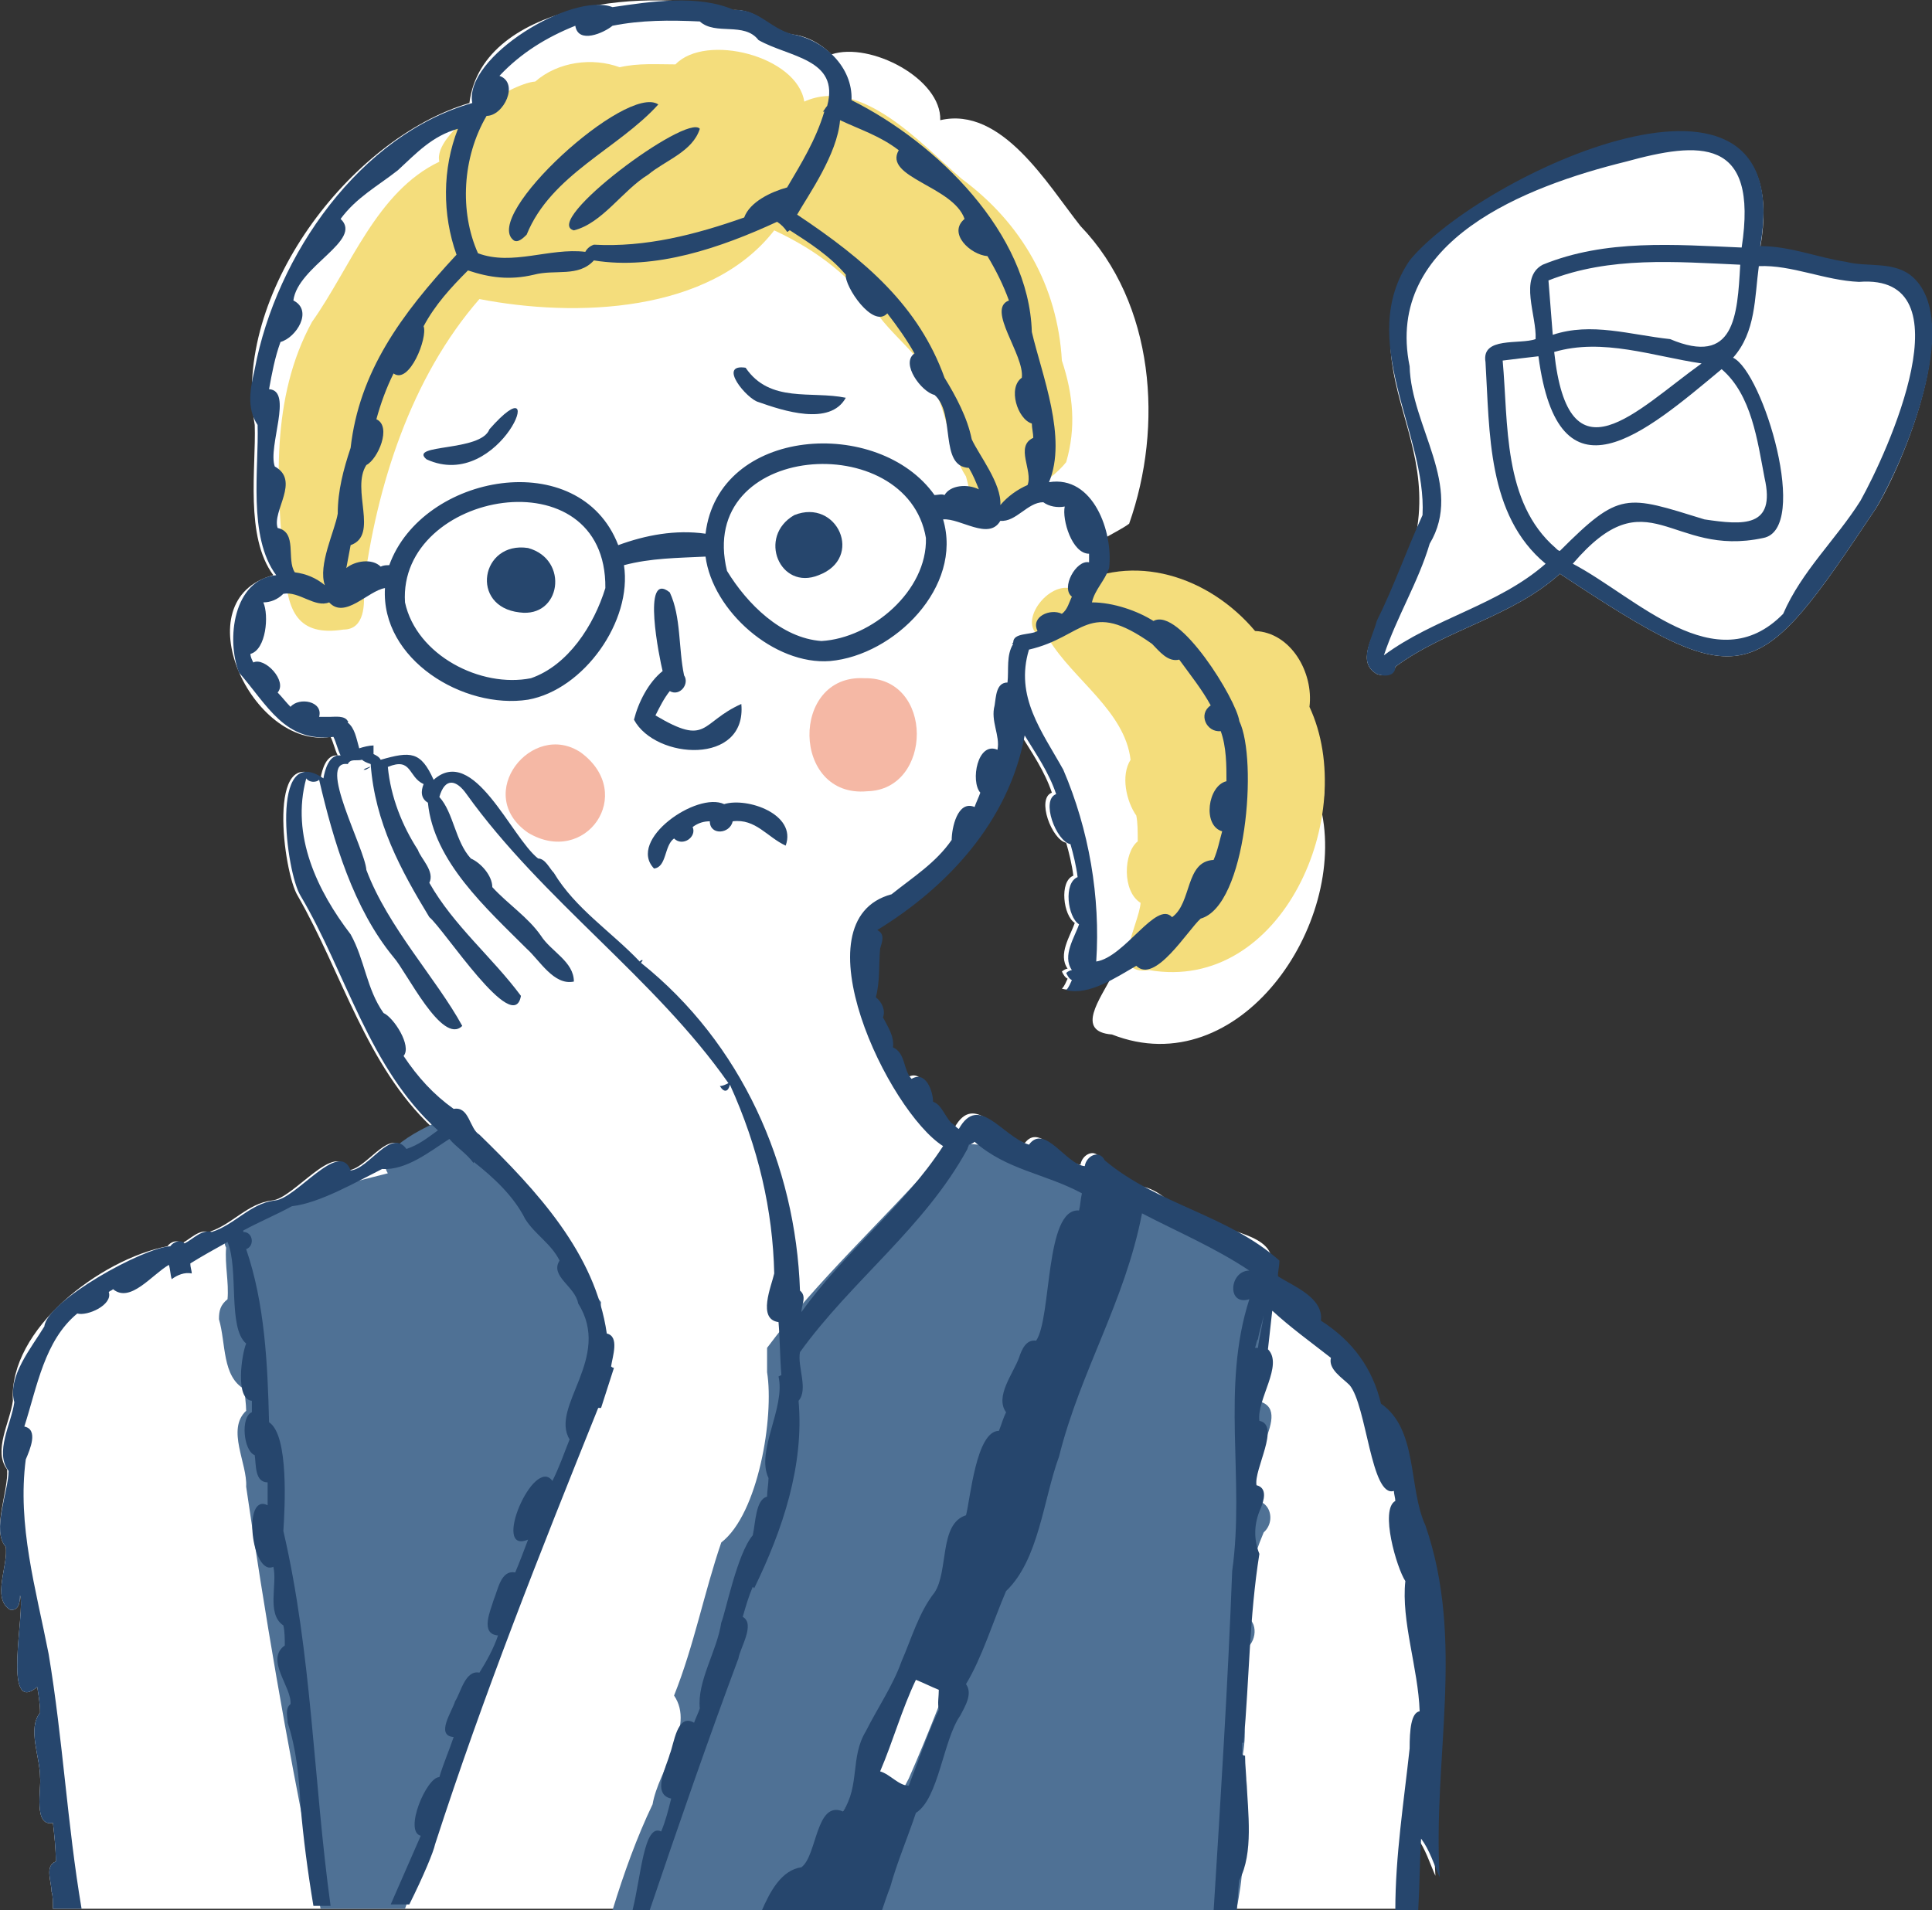
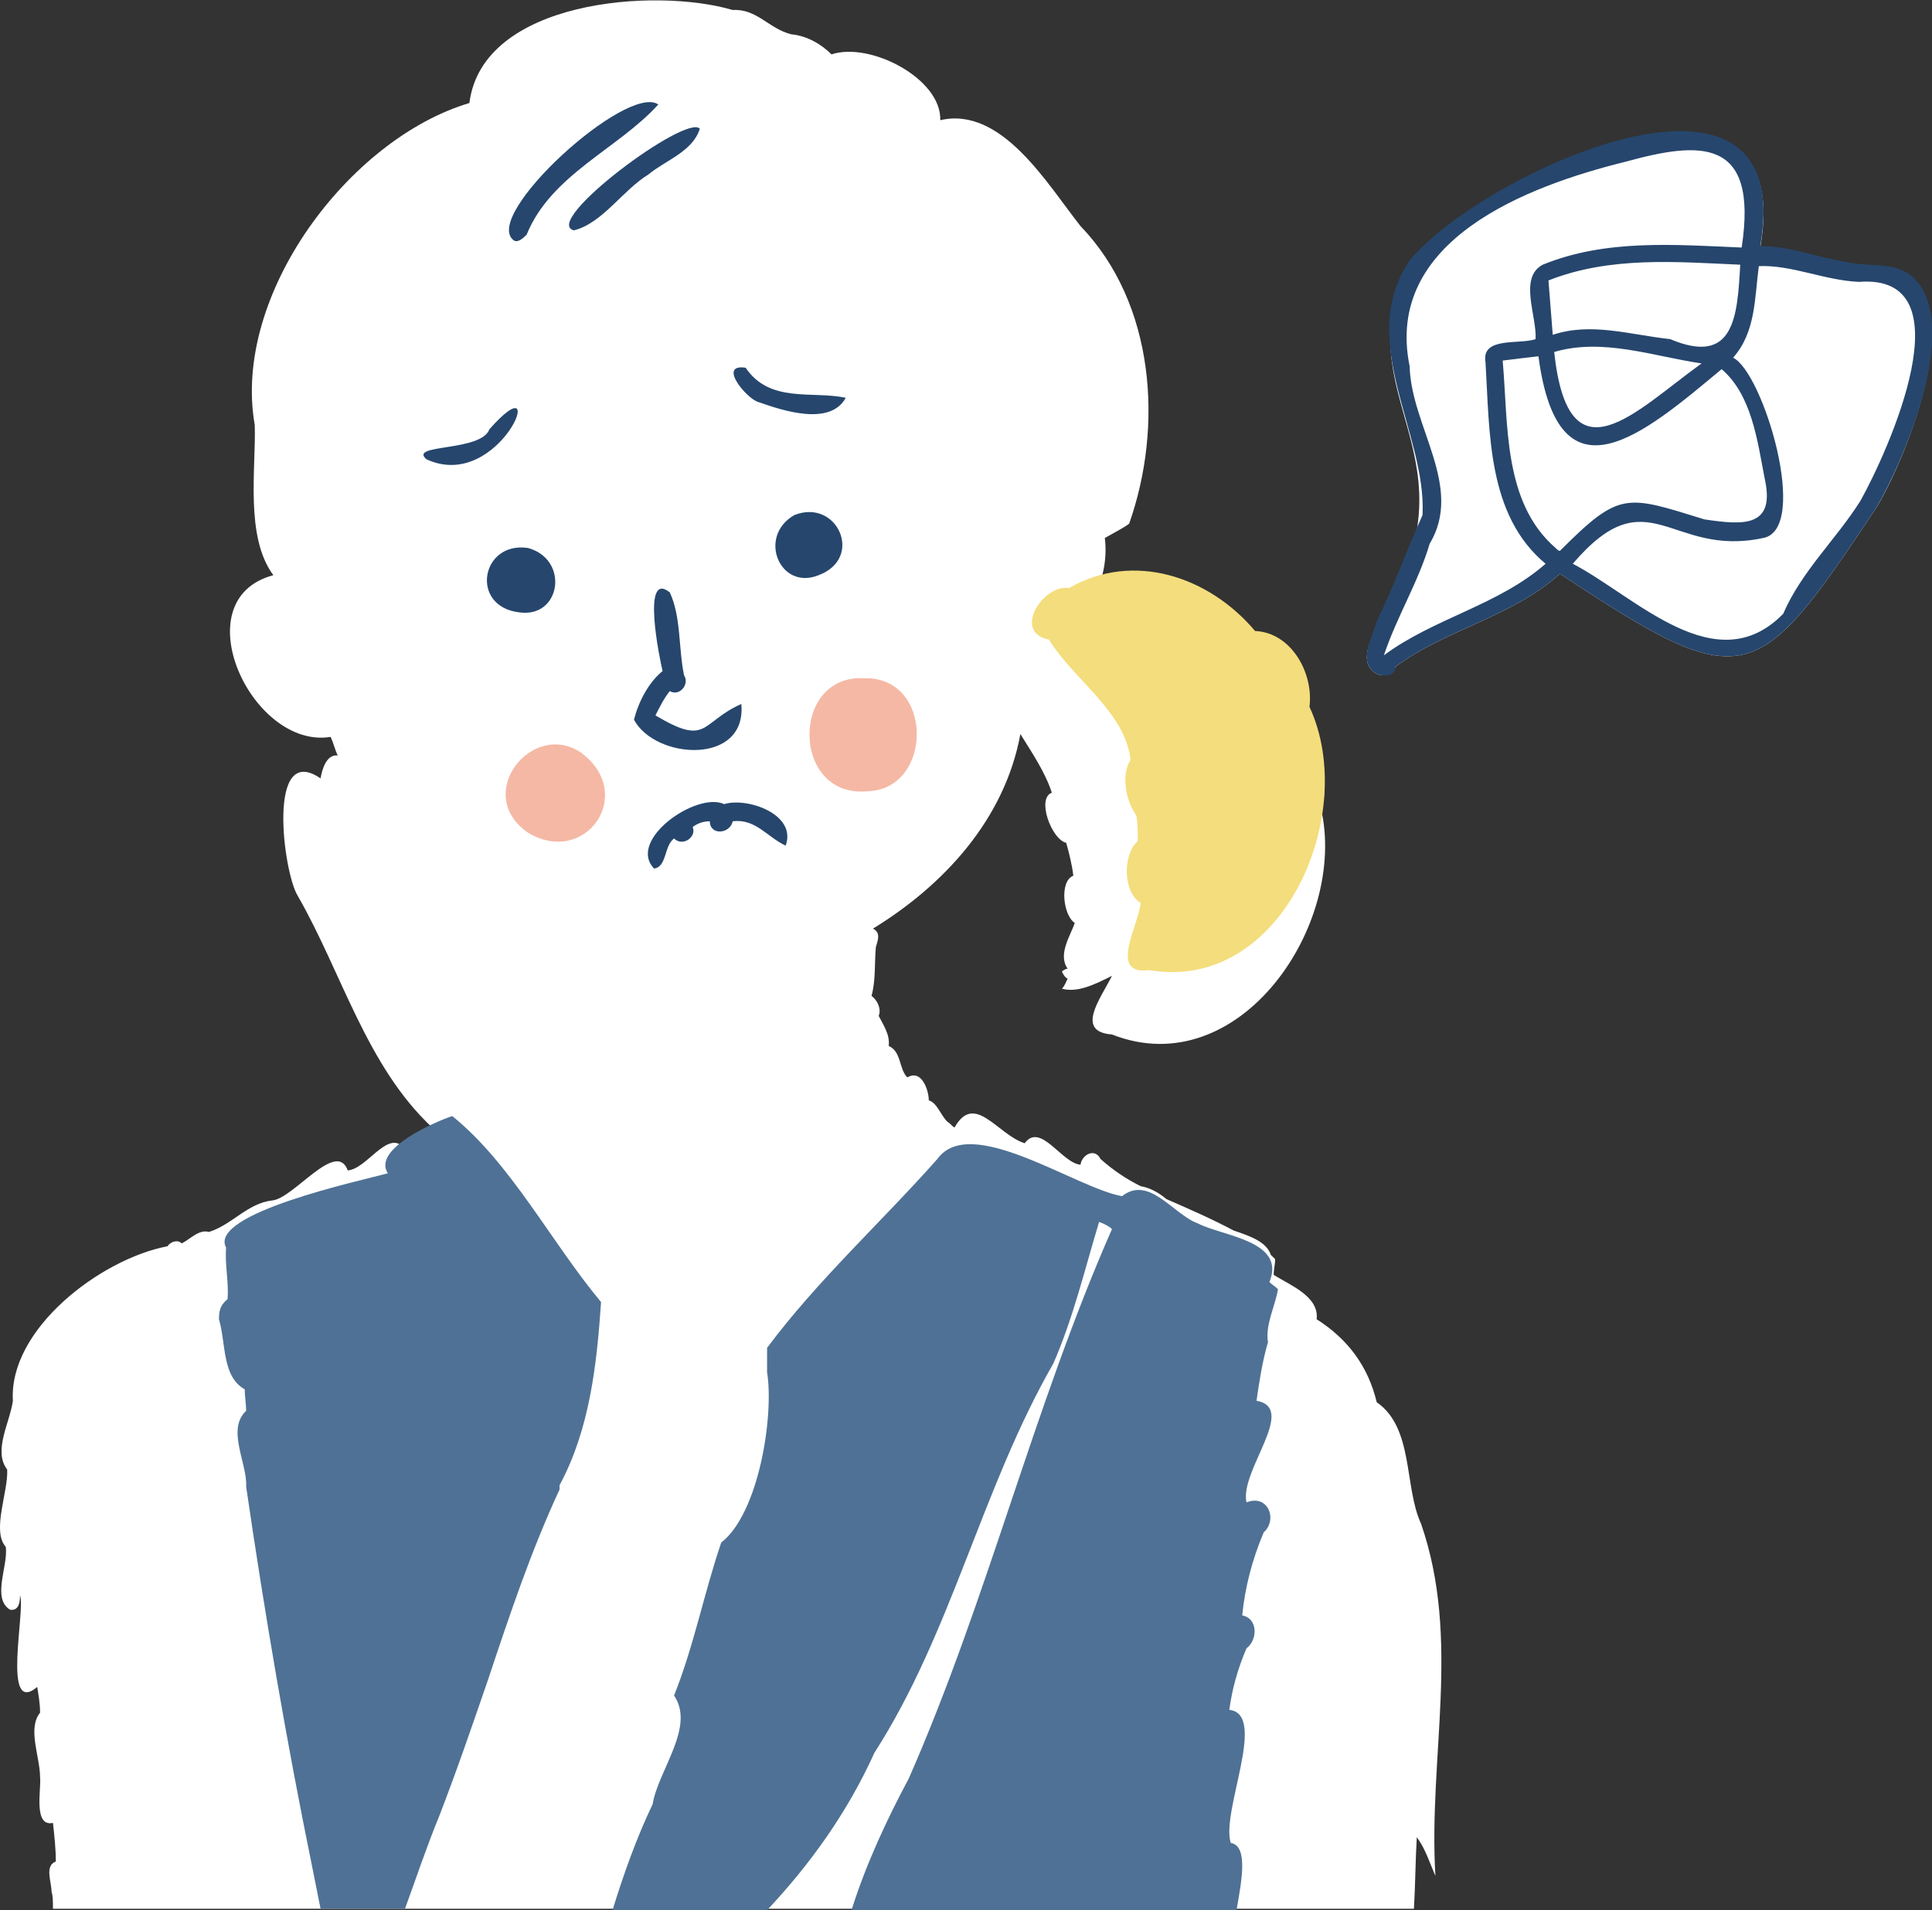
<svg xmlns="http://www.w3.org/2000/svg" version="1.1" id="レイヤー_1" x="0px" y="0px" viewBox="0 0 135 133.5" style="enable-background:new 0 0 135 133.5;" xml:space="preserve">
  <rect x="0" y="0" width="135" height="133.5" fill="#333333" stroke="none" />
  <style type="text/css">
	.st0{fill:#FFFFFF;}
	.st1{fill:#F4DD7C;}
	.st2{fill:#F49780;}
	.st3{fill:#26466D;}
	.st4{fill:#F5B8A5;}
	.st5{fill:#4F7195;}
</style>
  <g>
    <g>
      <path class="st0" d="M-338.1,191.1c2.2,0.3,4.2-0.8,5.5-2.4c0.5-1.6-1-3.3-2.6-3.1c-1.7,0.4-7.2,3.1-7.9,4.5    c-0.7-0.3-1.2,0.8-0.5,1.1C-341.8,191.6-339.9,191.4-338.1,191.1z" />
-       <path class="st0" d="M-332.2,198.6c-2.4-1.3-5.7-1.1-8.3-0.7c-3.2,0.1,1.5,2.5,2.2,3.2c1.7,1.4,1.6,2.8,4.3,2.8    C-330,205.1-329.4,200.5-332.2,198.6z" />
      <path class="st0" d="M-441.1,292.7c0,0.1,0,0.1,0,0.2h98.5c0.5-2.1-0.5-4.4-0.5-6.5c0.4-5.6-1.4-11-2.2-16.5    c0.6-3.6-0.7-8.4-3.1-11.8c0.1-0.2,0.3-0.5,0.3-0.8c3.5-1.4,4.4-6.5,4-9.9c-0.2-3.5-2.5-6.4-4.1-9.4c-0.1-2-1.7-3.5-2.9-5    c-0.2-2-2.7-2.7-3.5-4.4c1.3-1.2,0.5-3.6-1.3-3.8c-0.2-0.7-0.3-1.4-0.4-2c0.8-1.2,0.8-3.5-0.7-4.1c-0.1-1.1-0.1-2.2-0.2-3.3    c0.8-0.6,0.6-1.5,0.5-2.3c0.4-0.5,0.4-1.3,0.1-1.9c-0.1-1.9,2.4-5-0.3-6c0.5-0.9,1.1-2.4,0-3.1c0-1.6,1.6-4.4-0.7-5.1    c-0.1-1.1,0.7-2.8-0.6-3.6c0.1-6.3-3.2-12.4-8-16.5c-2.7-4.4-7.1-7.4-11.9-9.3c-1.8-0.9-3.6-1.6-5.5-2.1c-1-0.5-2.1-1-3.2-0.6    c-6.9-1-14.4,0.7-20.8,5.7c-8.3,7.9-14,19.7-13.6,31.4c-1,1.2,0,4-0.2,5.7c-0.3,0.4-0.3,2.3,0.3,2.5c0,0.4,0,0.8,0,1.2    c-0.7,0.1-0.2,1.3-0.4,1.9c-0.1,2.5-0.3,5,0.1,7.3c-1,0.7-0.6,1.9-0.5,3c-0.1,0.1-0.3,0.3-0.3,0.6c0,0.4,0,0.7,0.1,1.1    c-1-0.8-1.9,2-1.1,2.5c-0.1,0.3-0.2,0.6-0.4,1c-0.9-1.1-2.4,1.6-1.4,2.1c-0.1,0.2-0.2,0.3-0.3,0.5c-0.7-0.1-2.2,1.4-1.2,1.9    c-0.3,0.9-2,1-1.8,2.1c-1.7,1.4-2.5,3.2-2.8,5.4c-1.2,3.6-1.2,7.3-0.1,10.9c-0.1,0.2-0.2,0.5-0.3,0.8c-5,3.1-5.6,5.6-6.9,11.1    c-1.1,0.8-0.4,2.9-0.7,4.1c-1.8,0.2,0.1,4.5-0.8,5.9c-0.8,0-0.8,2-0.3,2.3c0,0.5,0,1,0,1.5c-1.3,1.4,0.1,4-0.3,5.7    c-2.1-0.6-0.1,5.1-0.6,6.1C-442.1,289.1-442,292.4-441.1,292.7z" />
    </g>
    <g>
      <path class="st1" d="M-379.8,208c-2.1-1.2-6.7,0.8-5.7,3.3c0,0.8,0.8,1.5,1.6,1.7c1,1.7,3,1.5,4,0    C-377.2,212.5-377.9,209-379.8,208z" />
      <path class="st1" d="M-401.9,207.1c-0.1,0-0.3,0-0.4,0c0,0,0,0,0,0c0,0,0,0,0,0c-0.9-0.7-2.3-0.4-3,0.4c-4.5,1.4-0.8,5,2.3,5.4    C-400.2,212.8-397.7,207.3-401.9,207.1z" />
      <path class="st2" d="M-413.5,238.4c-1.5-2.1-2.8-8.6-4.8-9.5c-0.1-0.2-0.2-0.4-0.3-0.6c0.2-1.2,0.7-2.4,0.4-3.6    c-0.5-1.6-3.1-2.7-3.8-0.7c0.2,3.7,0.6,7.8-1.1,11.2c-4,3.6-5.3,10-7.2,15c-1.3,1.3-1.7,3.5-1.8,5.4c0,6.7,5.8,12.2,12.3,12.9    c2.5,0.1,3.9-4.3,4.4-6.3c-0.5-4.9,3.6-9.3,4.8-13.9C-410.8,244.9-411.3,241.2-413.5,238.4z" />
      <path class="st2" d="M-344,247.4c-0.2-3.5-2.5-6.4-4.1-9.4c-0.1-2-1.7-3.5-2.9-5c-0.2-2-2.7-2.7-3.5-4.4c1.3-1.2,0.5-3.6-1.3-3.8    c-0.2-0.7-0.3-1.4-0.4-2c0.8-1.2,0.8-3.5-0.7-4.1c-0.1-1.1-0.1-2.2-0.2-3.3c0.8-0.6,0.6-1.5,0.5-2.3c0.4-0.5,0.4-1.3,0.1-1.9    c-0.1-1.9,2.4-5-0.3-6c0.5-0.9,1.1-2.4,0-3.1c0-1.6,1.6-4.4-0.7-5.1c-0.1-1.1,0.7-2.8-0.6-3.6c0.1-6.3-3.2-12.4-8-16.5    c-3.4-5.5-9.4-8.8-15.5-10.6c-1.6-0.6-3.6-2.4-5.3-1.4c-5.4,0.1-11.5,2.2-15.4,5.9c-0.4,0.3-0.7,0.6-0.8,1c-2.4,0.7-4.3,3-5.7,5    c-2.3,1.1-2.5,4.1-3.9,6.1c-1.8-0.2-3.1,2.5-1.8,3.8c-0.1,0.3-0.2,0.5-0.3,0.7c-1.8-0.3-2.9,2.4-1.9,3.7c-0.1,0.3-0.1,0.6-0.2,0.9    c-1.4,0.5-1.5,2.6-0.6,3.5c0,0.5,0,1,0,1.4c-1.4,0.9-0.7,2.9-0.9,4.3c0.2,2.6-1.2,5.3-0.3,7.7c0.8,1.2,2.2,0.4,3.3,0.4    c1.4,0,2.2-1.7,1.2-2.7c0.4-4.5,1.3-9,2.7-13.3c8.2,1,14.5-4,20.5-8.8c1.9-1,4.5-0.8,6.6-0.9c1.4,0.2,2.6,1.5,4,0.9    c2.2,1.7,2.4,4.7,4.3,6.7c0.5,1.6,1,3.2,1.9,4.5c0.7,1.4,0.8,3.2,2.2,4.2c2.1,0.8,2.4-1.4,5.3,0.7c0.7,2.4,0.8,4.9,0,7.2    c-0.4,0.6-0.3,1.4,0.2,1.9c-0.4,7.3-0.2,14.5-3.2,21.4c-1.4,2.7-4.1,4.8-4.4,8c-0.8,6.3,2.3,5.9,5.8,9.3c2.9,1.8,5.7,3.9,8.8,5.4    c2.9,0.8,5.6,2.1,7.9,4l0,0c0,0,0,0,0,0c0,0,0,0,0,0h0c0.7,2.4,3.3,1,3.7-0.9C-344.6,255.9-343.6,250.7-344,247.4z" />
    </g>
    <g>
      <path class="st3" d="M-379,194.7c-0.2-0.5-0.7-0.3-1.1-0.2c-0.3-0.6-0.9-0.3-1.4-0.4c-0.1-0.8-1.2-0.4-1.8-0.7    c-0.4-0.7-1.7-0.6-2-1.7c-0.2-0.5-1-0.5-1,0.1c0.1,0.8,0.9,1.4,1.5,1.9C-383.9,194.4-379.2,196.7-379,194.7z" />
      <path class="st3" d="M-397.9,216.4c-3.2,4,0.1,8.2,4.3,4.4c1.6,0.2,2.5,1.7,4.1,1.8c1.7,0.1,3.5-1.8,2.4-3.2    c0.2-1.2-1-2.1-1.8-2.8C-391.3,214.4-395.4,214.3-397.9,216.4z M-393,216.1c0.3,0.2,0.7,0.3,0.9,0c0.9,0,1.3,1.1,2.1,1    c0.3,0.3,0.5,1.1,1.1,1c1,0.7,0.4,1.9,0.8,2.8c-2.1,2.3-4.5-2.8-6.6-0.6c-0.7,0.5-1.6,1-2.5,0.9c0.2-0.5-0.4-1.1-0.9-0.8    c-0.1-0.7,1-1.5,0.2-2.1C-397.3,216.6-394.8,215.6-393,216.1z" />
      <path class="st3" d="M-338.1,191.1c2.2,0.3,4.2-0.8,5.5-2.4c0.5-1.6-1-3.3-2.6-3.1c-1.7,0.4-7.2,3.1-7.9,4.5    c-0.7-0.3-1.2,0.8-0.5,1.1C-341.8,191.6-339.9,191.4-338.1,191.1z M-341.8,190.3c0-0.1,0-0.2-0.1-0.3c2.4-1.1,4.6-3.4,7.3-3.4    c2.4,1,0,2.6-1.3,3.3C-337.8,190-339.8,190.5-341.8,190.3z" />
      <path class="st3" d="M-332.2,198.6c-2.4-1.3-5.7-1.1-8.3-0.7c-3.2,0.1,1.5,2.5,2.2,3.2c1.7,1.4,1.6,2.8,4.3,2.8    C-330,205.1-329.4,200.5-332.2,198.6z M-332.5,203c-1.2-0.2-2.8,0.2-3.6-0.9c-0.8-1.4-2.3-2.1-3.5-3.2c0.3,0,0.6,0.2,0.9,0    c0.7-0.1,1.7,0.4,2.1-0.2c2,0,4.6,0.4,5,2.7C-331.4,202.2-331.5,203-332.5,203z" />
      <path class="st3" d="M-400.2,191.6c-0.4-0.5-1.4,0.2-1,0.8c-0.3,0.4-0.8,0.7-0.8,1.3c0,0-0.1,0.1-0.1,0.1    c-0.4-0.2-0.9,0.1-1.2,0.4c-0.8,0.2-1.2,0.7-2,0.6c-1.2-0.7-1.1,1.3,0.2,1c1.5-0.1,4-0.9,4.6-2.4    C-400.4,192.9-399.8,192.2-400.2,191.6z" />
      <path class="st3" d="M-413.9,258c1,0.3,1.6-1.4,0.9-2.1C-414.1,255.2-415.2,257.6-413.9,258z" />
      <path class="st3" d="M-374.3,256.3c-0.2,0.6,0.5,0.9,1.2,0.9C-371.3,256.3-373.8,254.4-374.3,256.3z" />
      <path class="st3" d="M-441.1,292.7c0,0.1,0,0.1,0,0.2h0.9c0.7-9.1,1-18.3,2.2-27.3c0.9-1.7,1-4.2,2-6.1c0.9,0.1,0.6-1.2,0-1.2    c0-0.1,0.1-0.1,0.1-0.2c1.1,0.4,2-1.1,1.2-1.9c1.4-0.8,2.5-2,3.7-3c0.7,3.1,3,7.9,6.1,9.3c1,3.5,5.1,2.7,7.6,4.1    c-0.1,0.3-0.2,0.7-0.4,1c-1.7-0.8-1.1,3.8-1.8,4.7c-1-0.6-2.3,3-1.2,3.3c-0.2,0.5-0.4,1.1-0.6,1.6c-0.9-1-1.9,2.2-1.2,2.6    c-0.2,0.7-0.4,1.3-0.7,2c-1.1-0.8-1.5,1.6-1,2.2c-0.2,1.2-0.5,2.4-0.9,3.5c-1.4,0.7-0.5,3.1-1.4,4.4c-0.6,0-0.8,0.6-0.8,1.2h1.4    c1.2-3.1,2.1-6.3,2.9-9.5c3.4-6.8,5.5-14.2,8.4-21.3c4.1,1.1,8.4,1.9,12.5,2.9c-0.3,1.3,0.3,2.4-0.1,3.7c-1.3-0.1-0.6,4-1.3,5.1    c-1.4-0.4-0.6,2.3-0.9,3c-1.9,0.1-0.2,4.9-1.3,6.5c-1-0.4-1.6,2.5-0.7,2.7c0,0.3-0.1,0.6-0.1,0.9c-1.6-0.8-0.9,3.1-1,3.8    c-0.9,0.1-1,1.2-0.9,2.3h1.4c3.1-13,7.1-26,7.8-39.3c0.7,0.2,1.3-0.6,0.6-1c0-0.2,0.1-0.4,0.1-0.7c-0.1,0-0.3,0-0.4-0.1    c0,0,0,0,0,0c-0.1,0-0.1,0-0.2,0c1.1-15.8,2.9-17.6-6.8-31.4c0.1-1.6-1-3-1.6-4.4c0-0.7,0-1.7-0.2-2.6c-0.5-3.8-3.9-3.2-3.6,0.7    c-0.8-1.2-0.2-3.5-2.2-3.7c-0.1-0.6-0.3-1.2-0.7-1.3c-0.4-1,0.4-2.8-0.5-3.4c-0.5-1.2,1.3-3.3-0.3-4c-0.1-1.6,0.5-2.9,0.8-4.3    c0.2-1.6,0-3,0.6-4.5c0.4-0.2,0.4-0.6,0.2-0.8c7.7,0.9,15.3-0.3,20.5-6.4c1.3,0.4,1.1-1.5,1.7-2.1c0.3,0.1,0.8-0.2,0.7-0.6    c0.1-0.1,0.3-0.2,0.5-0.3c0.4,0.6,1.1,0.1,1.5-0.3c0.5,0.6,2.1,0.1,1.9-0.7c0.1,0,0.3,0,0.4,0c-0.1,0.9,1.2,1,1.6,0.3    c0.6,0,1.3,1,1.9,0.3c0.7,0,1.1,0.9,1.8,0.6c-0.7,1.1,1.8,1.2,2,2.3c-0.5,0.8,0.8,1.1,1.1,1.6c0.4,0.3,0.2,1,0.7,1.2    c-0.2,0.6,0.4,1.1,0.7,1.6c-0.1,0.7,0.8,0.8,1,1.3c-0.1,0.4,0.1,0.8,0.4,1c0.1,0.6,0.3,1.8,1.1,1.6c0.6,0.6-0.2,2.4,1.1,2.2    c-0.1,0.5-0.1,1.4,0.6,1.3c0.4,1.2,0.5,2.5,0.4,3.8c-0.1,0.5,0.4,1.1,0.9,0.7c0.5-0.2,0.2-0.9,0.6-1.1c0.3,0.8,1.3,0.5,1.7-0.1    c2.1,0.3,1.4,3.3,2.7,2.9c0.2,0.7-0.9,2.8,0.6,2.5c0,0.3,0,0.6,0,0.9c-0.8,0-1.2,1.8-0.5,2.2c-0.1,0.2-0.2,0.3-0.3,0.5    c0,0,0,0-0.1,0c0,0,0,0,0.1,0c0,0,0,0,0,0c-0.1,0-0.1,0-0.2-0.1h0c0,0,0,0-0.1,0c0,0,0,0,0,0c-1.5,0.5-1-0.4-2.3-0.5c0,0,0,0,0,0    c0,0,0,0,0,0c0,0,0,0,0,0c-0.5,0-0.9,0.3-1.3,0.5c-0.1,0.1-0.2,0.2-0.3,0.3c0,0,0,0,0,0c0,0,0,0,0,0c0,0,0,0,0,0    c-0.8,0.9-0.7,1.7-2.2,1.5c-1.4,0.7-0.9,2.5-1.7,3.6c0.3-3.8-3.1-4.5-3.6-0.7c-0.2,0.9-0.2,1.8-0.2,2.6c-0.6,1.4-1.7,2.8-1.6,4.4    c-5.8,8.3-9.5,14.9-7.1,25.5c-3.2,1.5-1.3,2.1-2.6,4.9c-0.9-0.4-1.3,2-0.8,2.4c-0.1,0.3-0.2,0.6-0.2,1c-0.6,0.1-1.5,2.8-0.2,2.4    c-0.1,0.5-0.2,1-0.3,1.4c-0.7,0.2-1.4,2.6-0.5,3c0,0.3-0.1,0.5-0.1,0.8c-1.1,0.9-0.3,3.1-0.8,4.4c-0.7-3.1-3.1-5.2-4.2-8.2    c-0.3-1.7-1-3.4-0.5-5.5c0.7-2.3,0.5-5.7-1-7.6c-0.1,0.4-0.3,0.8-0.5,1.2c0.9,0.7,0.6,1.9,0.6,2.8c0,0.8,0.5,1.4,0.3,2.2    c-0.3,0.1-0.4,0.5-0.3,0.8c-0.5,3.8,0.4,8,3.1,10.6c-1.2,1,1.2,2.1,1.4,3c-0.9,1.2,1,1.8,1,3c-0.1,0.4,0.2,0.9,0.6,0.8    c0.7,0,0.4-1.1,0.1-1.8c1.7-6.4,2.3-13.4,4.1-19.9c0.3-0.3,0.6-0.6,1-0.8c0.2,0.9,0.2,1.8,0.2,2.7c-0.7,0.4,0.1,1,0,1.5    c-0.2,0-0.4,0-0.5,0c0.1,0.4,0.2,0.8,0.2,1.3c0.1,0,0.3,0,0.4-0.1c0.2,2.9,1,5.6,0.6,8.6c-0.5,0.3-0.3,0.7,0.1,1    c1.6,7.9,3.4,15.6,5.5,23.3c0.2,2.4,0.9,4.6,1.6,6.8h1.6c0-0.8-0.2-1.5-0.9-1.6c-0.1-0.7,0.6-4.6-1-3.8c0-0.3-0.1-0.6-0.1-0.9    c0.9-0.2,0.3-3.2-0.7-2.7c-1.1-1.7,0.5-6.4-1.3-6.5c-0.3-0.7,0.5-3.5-0.9-3c-0.6-1.1,0.1-5.1-1.3-5.1c-0.4-0.9,0.6-6.7-1.2-6    c0-0.2,0-0.4-0.1-0.6c0.1-0.1,0.2-0.2,0.2-0.3c4.4-0.2,8.5-1.4,12.8-2.1c2.9,7.9,5.5,16,9.2,23.6c0.8,2.9,1.6,5.9,2.6,8.8h1.5    c-0.1-0.3-0.3-0.5-0.7-0.5c-0.9-1.2,0-3.6-1.4-4.4c-0.4-1.1-0.7-2.3-0.9-3.5c0.5-0.6,0-3-1-2.2c-0.3-0.6-0.5-1.3-0.7-2    c0.7-0.4-0.3-3.5-1.2-2.6c-0.2-0.5-0.5-1-0.6-1.6c1.1-0.3-0.1-3.9-1.2-3.3c-0.7-1-0.1-5.5-1.8-4.7c-0.4-0.9-0.7-1.8-0.9-2.8    c0.8-0.5,0-3.5-1.1-2.6c-0.2-0.5-0.3-1-0.4-1.5c0.2-0.2,0.3-0.7,0.3-1.2c0.4-0.1,0.4-0.6,0.2-0.9c0.2-2.5-0.9-4.9-1.2-7.4    c0.9-1.1-1.3-1.1-2-1c-0.1-1.4,1.5-2.7,2.1-4c0.4,0.1,0.9,0.3,1.3,0.5c0.5,1.1,2.1,1,3,1.3c-0.1,0.9,2.7,2.5,3,1.3    c0.9,0.3,3.1,2.6,3.8,1.5c0.3,0.2,0.6,0.4,0.9,0.6c-0.6,1,2.6,2.7,3.1,1.7c0.2,0.1,0.5,0.2,0.7,0.4c-0.1,0.5,0.5,0.7,0.8,0.9    c1.6,0.5,3,1.4,4.2,2.7c0.4,0.5,1.1,1.2,1,1.9c-0.1,0.5,0.5,0.7,0.8,0.4c0.7,0.9,0.2,4.5,1.7,4.7c0.2,0.8,0.3,1.7,0.4,2.5    c-1.5,0.1,0.5,3.4,0.2,4.5c-0.2,0.7-0.2,4.5,0.9,4.2c0.1,0.6,0.2,1.2,0.2,1.8c-0.7,0.4-0.3,4.6,0.8,4.2c0,0.3,0,0.7,0.1,1    c-0.9-0.1-0.7,1-0.7,1.6c-0.2,2.1,1.1,3.7,1.2,5.8c-1,0.1-0.8,1.3-0.4,2.5h1.4c0.5-2.1-0.5-4.4-0.5-6.5c0.4-5.6-1.4-11-2.2-16.5    c0.9-5-2-12.4-6.5-14.9c3.9-5.6,3.3-13.5-1.6-18.4c-1.4-2.1-3.1-4-4.7-6c-0.3-0.4-0.6-1.2-1.2-1c-0.2-0.5-0.4-1-0.6-1.5    c1-0.4,0.1-2.3-0.8-2.5c0,0,0-0.1,0-0.1c0.9-0.4-0.3-1.1-0.3-1.6c0.8-0.1,0.9-0.9,0.7-1.7c-0.2,0.1-0.4,0.1-0.6,0.2    c0.5-9.3,1.5-19.5-0.7-28.7c-0.4-3.6-1.7-7-2.7-10.5c0,0,0,0,0,0c-7-17.9-27.7-24.4-43.1-12.5c-8.3,7.9-14,19.7-13.6,31.4    c-1,1.2,0,4-0.2,5.7c-0.3,0.4-0.3,2.3,0.3,2.5c0,0.4,0,0.8,0,1.2c-0.7,0.1-0.2,1.3-0.4,1.9c-0.1,2.5-0.3,5,0.1,7.3    c-1.5,1,0.2,3.2-0.8,4.6c-1-0.8-1.9,2-1.1,2.5c-0.1,0.3-0.2,0.6-0.4,1c-0.9-1.1-2.4,1.6-1.4,2.1c-0.1,0.2-0.2,0.3-0.3,0.5    c-0.7-0.1-2.2,1.4-1.2,1.9c-0.3,0.9-2,1-1.8,2.1c-1.7,1.4-2.5,3.2-2.8,5.4c-1.2,3.7-1.2,7.7,0,11.4c-5.4,3.2-6,5.7-7.3,11.4    c-1.1,0.8-0.4,2.9-0.7,4.1c-1.8,0.2,0.1,4.5-0.8,5.9c-0.8,0-0.8,2-0.3,2.3c0,0.5,0,1,0,1.5c-1.3,1.4,0.1,4-0.3,5.7    c-2.1-0.6-0.1,5.1-0.6,6.1C-442.1,289.1-442,292.4-441.1,292.7z M-400.8,261.4c0,0.4-0.1,0.9-0.2,1.3c-0.8-0.4-0.9,0.6-1,1.3    c-4.1-0.9-8.2-1.8-12.4-2.8c0,0,0,0,0,0c-0.8-0.2-1.6-0.3-2.4-0.6c0.7-3,1.8-6,2.8-8.9c4.3,0.5,8.8,1.4,13.2,1.7    c0,1.4,0,2.7-0.2,4.2C-401.2,258-402,261.7-400.8,261.4z M-385.3,250.8c-0.3-0.9,0.6-2,0-2.7c0-0.9-0.3-1.7-0.2-2.7    c0-0.3-0.1-0.7-0.4-0.8c-0.2-1,0.1-1.9,0-2.8c-0.3-1-0.4-2-0.2-3.1c0.2-0.5,0.6-1.5,0-1.9c-0.1-1.4,1.4-2.8,1-4.1    c0.3-1.1,1.8-1.7,1.5-3c1.6-1.9,2.7-4.2,4-6.5c1.2-0.8,3.7-8.1,3.1-9.4c0.1-0.5,0.2-1.2,0.8-1.2c0.1,0.2,0.2,0.4,0.4,0.5    c0.2,1,0.3,1.8,0.3,2.7c-0.7,0.2-1.1,2.2-0.4,2.6c-0.1,1.3-1.9,2.7-1,4c-0.4,0.7-0.9,1.4-0.9,2.3c-0.2,0.8-1.4,1.7-0.9,2.7    c1,3.5,3.8-9,4-9.9c0.8,0.1,0.8-1.1,0.8-1.7c0.6-0.5,0.5-1.6,0.7-2.5c0,0,0.1,0,0.1,0c-0.3-1.1,1.5-1.7,1.5-0.4    c0.2,1-0.8,2.1-0.1,3c-0.1,0.7-0.2,1.3-0.3,2c-0.5,0-0.6,0.6-0.8,1c-0.5,0.7,0.1,1.5-0.3,2.2c-1,1.1-0.5,2.5-1.1,3.7    c-1.1,0.8-0.8,2.4-1.5,3.4c-0.7,0.1-0.7,1.5,0,1.5c3.3-4.1,5.3-12.1,5.1-17.4c0.6-0.5,0.3-3.2,1.5-2.4c0.7,1.4,0.1,3.1,0.6,4.4    c0.5,1.5-2.2,4.2-0.4,4.9c-0.2,0.9-0.4,1.6-0.7,2.4c-0.8-0.1-1.6,2.2-0.8,2.6c-0.2,1.5-1.5,2.5-1.6,4c-0.2,0.8-1.8,1.9-0.5,2.4    c4.2-4.9,4.9-12.5,5.1-18.6c0.2-0.2,0.3-0.4,0.3-0.6c0,0.1,0.1,0.1,0.1,0.2c0.1-0.1,0.2-0.3,0.2-0.4c1.1,1.3,0.2,3.3,1.1,4.6    c0,2.8-0.6,5.2-0.6,8.1c-0.5,0.4-1.4,3.6-0.7,3.9c-1.2,5.6-5.7,10.3-6.9,16c0,0,0.1,0,0.1,0c-0.6,1-0.3,1.9-0.8,2.9    c-0.4,0.1-0.5,0.6-0.3,0.8c-0.3,1.6,0.6,2.5-0.6,3.8c-3.2,0.6-6.6,0.9-9.9,1.4c-0.1-0.3-0.3-0.7-0.5-1    C-384.8,251.3-385,250.9-385.3,250.8z M-371.9,251.7c0.3,2.4,1.1,4.6,1.3,7c0,0,0,0,0,0c0,0,0,0,0,0c0,0,0,0,0,0    c0,0.1,0,0.1,0,0.2c0,0,0,0.3,0.1,0.3c-4.6,0.5-8.8,1.8-13.4,2.2c-0.2-2.5-0.9-4.8-0.7-7.3c0.3,0,0.6-0.3,0.5-0.6    C-380,253-375.9,252.7-371.9,251.7z M-371.8,246.4c-0.2,0.5-0.5,1-0.8,1.4c0-0.4,0-0.7,0-1.1c-0.1,0.1-0.3,0.2-0.4,0.4    c0.1-0.9,0.9-1.8,0.9-2.7c0.3,0.2,0.7,0.5,1.2,0.4c0,0,0.1,0.1,0.1,0.1C-371,245.6-371.5,245.9-371.8,246.4z M-373.6,171.6    c-1.7,0.7,1.9,3,2.7,2.8c-0.7,0.7,1.3,2.9,2.1,2.7c0,0,0,0.1,0.1,0.1c-0.9,0.6,1.1,3.2,1.8,3.4c-0.3,0.6,0.4,1.7,1.1,1.7    c0.5,0.6,0.8,1.4,0.9,2.2c-1.2,0.3,0.4,2.7,1,3c0.2,0.7,0.4,1.3,0.5,2.1c-0.5,0.5-0.2,2.7,0.6,2.7c0.5,1-1.1,5.6,1,4.7    c0,0.3,0.1,0.7,0.1,1c-0.9,0-0.5,1.1-0.5,1.7c0.1,0.6-0.1,2,0.9,1.9c0,0,0,0,0,0c-1,0.1-0.9,2.7-0.3,3.2c-0.3,0.7-0.5,3.3,0.3,3.6    c0,0.3,0,0.5,0,0.8c-0.8,0.3-0.2,2.3,0,2.7c-0.1,0.8-0.9,2.2,0,2.8c0.1,0.8-0.3,1.6-0.4,2.3c0.2,1.7-0.4,3.5-0.4,5.3    c-0.1,0-0.2,0-0.3-0.1c0.5,5.1,2.8,9.9,6.8,13c-1.3,0.5,1,2.5,1.7,2.2c0.2,0.2,0.3,0.3,0.5,0.6c-1.3,0.6,0.8,3.2,1.8,2.8    c0.4,0.7,0.7,1.3,0.9,2.1c-0.4-0.7-1.6-0.7-1.3,0.3c0.5,1,1.6,1.6,1.7,2.8c-1.6-0.6-0.8,2.1-0.2,2.7c0.3,1.5-1.3,2.7-1.2,4.1    c-0.2,0.5-0.7,1-1,1.6c-1.5-0.9-2.9-1.9-4.6-2.4c-3.8-2.9-9-3.5-12.9-6.1c0.6-0.6,0.3-1.8-0.6-1.7c-0.2-0.2-0.5-0.2-0.7-0.4    c-0.2,0.2-0.5,0.5-0.7,0.7c0-0.1-0.1-0.1-0.1-0.2c0-0.1,0.1-0.2,0.1-0.3c0.1,0,0.3,0.1,0.4,0.1c0.1-0.4,0.3-0.7,0.5-1    c-0.1-0.1-0.2-0.2-0.4-0.2c0.1-0.4,0.4-0.8,0.1-1.1c0.2-1.4,2.2-2.5,1.8-3.9c1.4-2.6,3.3-5.1,4-8.1c0.2,0,0.3,0,0.5,0    c0-1.4,0.1-2.8,0.4-4.2c0,0-0.1,0-0.1,0.1c0-0.2,0.1-0.4,0.1-0.6c0,0.1,0,0.1,0.1,0.2c0.3-0.7,0.5-1.3,0.4-2.1c0,0,0,0,0,0    c0-0.4,0-0.8,0.1-1.2c0,0,0,0-0.1,0c0.3-3.7,0.5-7.5-0.4-11c0,0,0,0,0,0c0,0,0,0,0-0.1c0,0,0,0,0,0c-0.2-0.2-0.3-0.5-0.5-0.7    c2.6-4,0-12.1-5.6-10.3c0-0.1,0-0.2,0.1-0.3c0,0,0,0-0.1,0c0-3.1-6.8-15.8-9.8-16.5c1.8-4.1,3.5-8.3,5.7-12.2    C-374.5,170.8-374,171.2-373.6,171.6z M-420,198.8c-0.3-1.3,2.1-4,0.4-4.5c0.1-0.6,0.3-1.3,0.6-1.9c0.8-0.1,1.4-2.1,0.6-2.4    c0-1.7,3-3.9,2.2-5.1c0.1-1.2,2.7-2.6,1.7-3.5c0.7-1.2,1.5-2.2,2.4-3.3c0.8,0.1,2.7-1.9,1.2-2.1c0.8-1.4,2.7-2.2,3.1-3.8    c1.4-0.9,2.4-1.8,3.9-2.5c0.5,0.3,1.6-0.1,1.4-0.8c0.8-0.9,3.9-0.6,3.4-1.8c1.2-1.1,3.7,0.3,4.2-1c1.2-0.7,2.7,0.5,3.7-0.5    c1-0.2,2.4,0.8,3.1,0.1c1-0.3,2.7,1.2,3.2,0.3c1.1,0.1,2.2,0.5,3.2,0.9c0.1,0.5,0.9,0.9,1.4,0.7c1.2,0.4,2.2,1.1,3.3,1.7    c0,0.6,0.6,0.8,1.1,0.9c0,0.1-0.1,0.3-0.2,0.4c-0.8,0-0.7,1.2-1.1,1.7c-0.2,0.8-2.1,2.9-1.3,3.5c-0.8,2-2.1,3.7-2.7,5.7    c-0.7-0.1-1.5-0.6-2.3-0.4c-4.1-1.8-8.7,0.8-10.7,4.6c-0.6-1-1.7,0.3-1.4,1.1c-0.2,0.3-0.5,0.5-0.8,0.7c-0.5-1-2.3,0.5-1.9,1.3    c-0.1,0.1-0.2,0.1-0.3,0.2c-0.4-1.3-2.4-0.1-1.8,0.9c-0.3,0.2-0.7,0.4-1.1,0.4c-0.4-0.8-2.6-0.5-2,0.6c-0.7,0.1-2-0.9-2.4,0.3    c-0.3,0-0.6,0-0.8,0c-0.6-1.5-1.6,0.6-2.7-0.3c-0.6-0.3-1.2-0.5-1.4,0.2c-0.7,0.1-3.9-0.8-3.1,0.7c-2.3,4.9-2.2,11-1.3,16.3    c0,0-0.1-0.1-0.1-0.1c0,0,0,0,0,0c-0.1,0-0.2-0.1-0.3-0.1c0,0,0,0,0,0c0,0,0,0,0.1,0c-2.1-1.1-1.8,2.3-3.2,1.1c0,0,0,0,0,0    c0,0,0,0,0,0c-0.2,0.4-0.7,0.3-1,0.6C-420.9,206-419.6,202.3-420,198.8z M-419.1,210.3C-419.1,210.3-419.1,210.3-419.1,210.3    c0.2,0.3,0.2,0.7,0.5,0.9c0.1,6.2,0.9,13.8,5.1,18.7c1.3-0.4-0.3-1.6-0.5-2.4c-0.1-1.5-1.5-2.4-1.6-4c0.8-0.4,0-2.7-0.8-2.6    c-0.3-0.8-0.5-1.5-0.7-2.4c1.8-0.7-0.9-3.5-0.4-4.9c0.5-1.3,0.1-3,0.6-4.4c1.1-0.8,0.9,1.9,1.5,2.4c-0.2,5.3,1.8,13.3,5.1,17.4    c0.7,0,0.7-1.4,0-1.5c-0.6-1.3-0.9-2.7-1.7-3.9c-0.4-1,0-2.3-0.9-3.2c-0.3-0.7,0.2-1.4-0.3-2.2c-0.2-0.4-0.3-1-0.8-1    c-0.6-1.4,0.3-2.8-0.4-4.1c-0.1-0.6,0-1.2,0.2-1.8c2-0.1,0.9,2.8,2,3.7c0,0.6,0.1,1.9,0.8,1.7c0.2,0.9,3,13.5,4,9.9    c0.5-1-0.6-1.9-0.9-2.7c0-0.9-0.4-1.6-0.9-2.3c0.9-1.3-0.9-2.7-1-4c0.7-0.4,0.3-2.3-0.4-2.6c0.1-1.1,0-2.4,0.8-3.2    c0.6,0,0.7,0.7,0.8,1.2c-0.3,5.4,4.4,11.8,7.1,15.9c-0.3,1.3,1.2,2,1.5,3c-0.5,1.3,1,2.7,1,4.1c-0.9,1,0.4,2.7,0.1,3.9    c-0.7,1.2,0,2.6-0.3,3.9c-0.7,0.5-0.2,1.7-0.4,2.4c-0.8,1.7,0,3.9-0.3,5.9c-3.7,0.2-7.7-1-11.4-1.3c0-1.5,0.7-2.7,0.4-4.3    c0.3-0.3,0.1-0.8-0.3-0.9c-0.9-6.8-5.9-12.4-7.6-18.9c0.7-0.3-0.2-3.5-0.7-3.9c0-2.8-0.6-5.3-0.6-8.1    C-419.4,213.7-420.5,211.3-419.1,210.3z M-430.9,245.7c0.3-0.6,1.4-2.8,0.3-3c0.3-1,0.5-2,0.8-3c0.8,0.1,0.8-1.2,1.2-1.6    c0.5-0.3,1.3-1,0.6-1.5c3.1-3.6,5.8-7.6,7.3-12.1c0,0.2,0.1,0.5,0.1,0.7c0,0,0,0,0,0c0.7,4.4,2.7,8.2,5,11.8    c-0.4,1.4,1.5,2.5,1.8,3.9c-0.4,0.5,0.2,1.2,0.3,1.7c-0.1,0-0.1,0-0.2,0.1c-0.1-0.1-0.1-0.1-0.2-0.1c1,1.6,1.8,3.8,1.5,5.6    c-0.1-0.1-0.2-0.2-0.4-0.3c0.1,0.4,0.1,0.9,0.1,1.3c0.1,0.1,0.2,0.1,0.3,0.1c0,0.5-0.1,1-0.2,1.5c-0.4-0.1-0.7-0.1-1-0.2    c-1.7-0.8-2,4.2-2.8,5.3c-0.2,0.6-0.5,1.4-0.6,2.1c-0.7,2-1.5,3.7,1.4,3.9c0,0.1,0,0.1-0.1,0.2c-1.1-0.9-1.9,2.2-1.1,2.6    c0,0.2-0.1,0.4-0.2,0.6c-1-0.1-2-0.2-2.8-0.8c-0.2-0.7-1.7-1.4-1.6-0.2c-1.1,0-1.9-0.9-2.4-1.8c0.5-1.1-2.8-1.5-3.2-3    c0-0.6-0.2-1.8-1-1.6c-0.1-0.1-0.1-0.3-0.1-0.4c1.1-0.5-0.2-3.1-1.1-1.8c-0.5-0.7-1-2-0.7-2.9c0.2-0.4-0.1-0.5-0.2-0.8    c0.9-0.4,0.4-2.2-0.5-2C-431,248.7-431.1,247.1-430.9,245.7z" />
      <path class="st3" d="M-393.1,285.4c0.3,1.6-0.6,3.2-0.4,4.8c0,0.9,0.1,1.8,0.3,2.7h1.1c-0.2-1-0.3-2-0.4-3    c0.9-4.2-0.3-8.5,0.4-12.8c0.6-0.4-0.2-1.3-0.7-0.8c-0.7,1.3-0.2,3.1-0.6,4.6C-393.8,281.5-394.7,286.2-393.1,285.4z" />
      <path class="st3" d="M-387.8,262.3c-1.2,0.2-1.1,2.5,0.2,2.4C-385.5,264.9-386,262-387.8,262.3z" />
      <path class="st3" d="M-389.3,281c0.2,0,0.4-0.1,0.5-0.2c1.4,0.3,0.6-1.7-0.2-1.9C-390.4,278.1-390.7,280.9-389.3,281z" />
      <path class="st3" d="M-405.8,204.4c1.1,1.4,4,1.6,5-0.1c1.1-4-6.3-4.9-5.4-0.5C-406,204.1-405.9,204.3-405.8,204.4z" />
-       <path class="st3" d="M-379.9,202.5c-0.4-0.8-1.4-0.9-2.2-1.1c-3.6-0.1-4,3.9-0.3,4.3C-380.9,205.9-378.1,204.2-379.9,202.5z" />
      <path class="st3" d="M-395.8,211.3c1.8,0.3,3.9,0.4,5.8,0.7c2.1-1.5-4-1.2-4.8-1.5c-0.1-1,3.6-11.4,1-9c0.1,1.6-1.6,3.1-0.8,4.4    c-0.8,0.2-0.6,1.4-0.6,2C-395.5,209-396,210.2-395.8,211.3z" />
    </g>
  </g>
  <g>
    <g>
      <path class="st0" d="M-295.8,294.2h113.2c0-0.1,0-0.2,0-0.2c0.1-1.5,2.9-5.8,0.5-7c0-1.7,0.1-3.2-0.6-4.8c-0.6-1.6-0.5-3.8-1.8-5    c-0.7-1.7-0.1-5.1-2.3-5.5c-0.1-0.5-0.1-1-0.1-1.5c0.7-1.2,0.1-3.8-1.7-2.9c-1-1.4-0.3-5.3-2.8-4.9c-0.2-0.4-0.3-0.8-0.5-1.2    c0.8-1.1-0.6-2.8-1.8-3c-0.8-1.4-2.1-4.2-4.3-3.6c-1-3-2.5-4.8-6.9-6.5c-0.2-0.6-0.9-0.5-1.4-0.6c-0.7-0.2-1.7-0.7-2.1,0.1    c-0.7-0.2-3.7-1.5-5.5-1.6c-0.4-1.2-2.7-1-3.7-1.5c-2.2-1.1-4.8-2.1-7.2-1.2c-0.3-0.5-0.9-0.9-1.4-0.5c-0.1-0.1-0.1-0.2-0.2-0.4    c0.8-1-0.2-3.6-1.6-2.5c-0.2-0.6-0.3-1.2-0.4-1.8c0.7-1,0-2.9-1.3-1.7c-0.9-1.4,1.9-4.4-0.4-4.6c0.3-0.7,0.9-1.6,0.6-2.4    c0.2-0.8,0.9-1.4,1.1-2c2.1-0.9,3.6-2.5,5.1-4.2c0.1,0.1,0.2,0.2,0.3,0.2c0.1-0.2,0.3-0.4,0.5-0.6c0.1,0,0.3,0,0.4,0.1    c0,0,0,0,0,0c3.3,0.1,6.6,1.2,9.8,0c0,0,0,0,0,0c0.8-0.2,1.5-0.5,2.3-0.7c0,0,0,0,0.1,0c0.2-0.1,0.4-0.1,0.6-0.2    c0.2-0.7,0.4-1.3,1.2-1.5c0.6-0.2,0.9-1,1.6-0.9c0.1-0.1,0.2-0.2,0.4-0.3c0,0,0,0,0,0c0.6-0.6,1.3-1.2,1.6-2    c-0.4-0.6,0.1-1.2,0.3-1.9c0,0,0,0.1,0,0.1c0,0,0,0,0,0c0,0,0,0,0,0c0,0,0-0.1,0-0.1c0,0,0,0,0,0c0.8-1.7,1.1-3.5,0.3-5.2    c-0.1-0.5-0.3-1.2,0.2-1.6c-0.1-0.8-0.3-1.7-0.6-2.5v0c-0.1-0.2-0.2-0.3-0.2-0.5c0,0,0,0,0,0c0,0,0-0.1-0.1-0.1    c0-0.1-0.1-0.1-0.1-0.2c0,0,0,0,0,0c-1.6-1.9-2.5-4.5-3.5-6.8c0,0,0,0,0,0c-1-2.6-1.4-5.4-2.2-8c0,0,0,0,0,0    c-0.3-0.9-0.7-1.9-1.1-2.8v0c0,0,0,0,0,0c0,0,0,0,0,0l0,0c0,0,0,0,0,0c0,0,0,0,0,0h0c0,0,0,0,0,0l0,0c-0.2-0.3-0.2-0.7-0.4-1    c-1.1-0.3-0.9-1.7-1.5-2.4c-0.3-0.2-0.4-0.5-0.5-0.8c0,0,0,0,0,0c-0.4-2.1-1.7-3.8-2.8-5.6c-0.6-0.1-1.1-0.7-1.1-1.3    c-0.6-0.8-1.6-1-1.9-2c-1.1-0.4-1.3-1.9-2.5-2.4c-0.5-1.2-1.7-1.3-2.7-2.1c0,0,0,0,0,0c0,0,0,0,0,0c-2.8-1.1-5.2-3.1-8.3-3.6    c-1.2-0.9-3-1.2-4.5-1.1c-0.7-1-2.1-0.6-3.1-0.3c-1.3-0.6-2.9-0.4-4.1,0.1c-1.1-0.5-2.1,0.3-3.2,0.3c-1.1,0-2.2,0.6-3.1,1.2    c0,0,0,0,0,0c0,0,0,0,0,0c0,0,0,0,0,0c-1-1.3-2.5,0-3.5,0.6c-0.1,0.1-0.2,0.2-0.3,0.3c0,0,0,0,0,0c-0.3,0.3-0.6,0.6-0.8,1h0    c0,0,0,0,0,0c0,0,0,0,0,0c0,0,0,0,0,0c-3,0.7-4.2,3.2-5.7,5.5c-1.1,0.4-1,1.7-1.6,2.5c-1.8,0-0.9,2.1-1.8,3    c-1.5,0.2-1,1.8-1.6,2.7c-1,0.3-0.9,1.4-1.4,2.1c-0.6,0.4-0.5,1.2-0.8,1.7c-1,0.4-0.7,1.6-1.1,2.4c-0.6,0.8-0.9,1.5-1,2.5    c-0.1,0.3-0.3,0.6-0.5,0.9c-0.8,0.1-1.3,1.1-0.9,1.8c0,0,0,0,0,0c-0.3,0.9-1.9,1.4-1.3,2.6l0,0c0,0,0,0,0,0    c-0.6,0.6-1.9,1.2-1.4,2.3v0c-0.4,0.4-1,0.7-1.1,1.3c-1,1-2.4,2.3-2.1,3.8c0,0,0,0,0,0c-1.5,2.4-2,5.4-1,8.1    c-0.2,1.5,0.5,3.1,1.8,3.8c0,0,0,0,0,0c0,0,0,0,0,0c0.2,0.7,0.2,1.5,0.7,2.1v0c0,0,0,0,0,0v0c0,0,0,0,0,0c0,0,0,0,0,0c0,0,0,0,0,0    c0.1,0.1,0.2,0.2,0.4,0.3l0,0c0,0,0,0,0,0c0,0,0,0,0,0c0,0,0,0,0,0c0,0,0,0,0,0l0,0c0,0,0,0,0,0c0.8,0.5,1.4,1,1.9,1.8    c0,0,0,0,0,0c0,0,0,0,0,0c0,0,0,0,0,0c0,0,0,0,0,0c0,0,0,0,0,0c0,0,0,0,0,0c0,0,0,0,0,0c0.7,0.4,1.4,0.9,2.1,1.4c0,0,0,0,0,0    c1.2,0.8,2.6,1.2,3.9,1.8c0,0-0.1,0-0.1,0c1.8,0.7,3.7,0.5,5.6,0.7h0c0.6,0,1.2,0,1.8,0c0.1,0,0.2,0,0.3-0.1    c1.2,1.1,2.7,1.9,4.1,2.6c0.9,0.7,1.8,2,3.1,1.6c0.3,0.5,0.8,0.8,1.4,1c-0.7,0.8,0.3,1.9,0.2,2.9c-2.2,0.2,0.5,3.2-0.4,4.6    c-1.2-1.2-2,0.7-1.3,1.7c-0.1,0.6-0.2,1.2-0.4,1.8c-1.4-1-2.4,1.6-1.6,2.5c-0.1,0.1-0.1,0.3-0.2,0.4c-0.5-0.4-1.1,0-1.4,0.5    c-2.4-0.9-5,0.1-7.2,1.2c-1.1,0.5-3.3,0.3-3.7,1.5c-1.8,0.1-4.8,1.3-5.5,1.6c-0.5-0.7-1.5-0.2-2.1-0.1c-0.5,0-1.2-0.1-1.4,0.6    c-6.3,2.5-6.5,5.1-8.2,11.2c-1.7-1.5-2,1.9-1.2,2.9c-0.2,1.2-0.6,2.3-1,3.4c-1.8-1.8-2.4,2.9-1.6,3.8c-0.1,0.4-0.2,0.8-0.4,1.1    c-1,0-2.1,4.4-1.3,5c-0.1,0.3-0.2,0.5-0.3,0.8c-1.5-0.8-3.5,4.4-1.5,4.5c-0.2,1.5-3.3,4.2-1.8,5.3    C-295.4,288.5-296,291.5-295.8,294.2z" />
      <path class="st0" d="M-260.9,223.8C-260.9,223.8-260.9,223.8-260.9,223.8c-0.1,0-0.1,0-0.1,0C-261,223.8-261,223.8-260.9,223.8z" />
      <path class="st0" d="M-186.2,191.2c-0.7,0.4-4.4,3.2-2.3,3.6C-175.5,198.2-177.2,185.3-186.2,191.2z" />
      <path class="st0" d="M-185,202.6c-0.6,0.1-1.4,0-1.7,0.5c-0.2-0.1-0.4-0.1-0.6-0.1c-0.2,1,0.9,1.5,1.5,2.1c0.6,0.6,0.8,1.5,1.6,2    C-174.5,212.9-175.9,201.1-185,202.6z" />
    </g>
    <g>
      <path class="st1" d="M-253,209.6c-4.9-2.3-8.1,5.3-2.9,6.9C-251.3,218.5-248.2,211.7-253,209.6z" />
-       <path class="st1" d="M-225.6,213.3c-0.2-5.2-7.6-3.5-7.9,0.7c0.4,1.6,1.7,4.1,3.6,4.1c1.8-0.3,4.8-1.7,4.1-4.1    C-225.6,213.8-225.6,213.5-225.6,213.3z" />
      <path class="st4" d="M-291.7,294.2h28.7c0.6-1.1,1.2-2.2,1.7-3.4c2.4-4.8,1.1-10.7,4.5-15.1c-0.2-4.3,3.9-7,5.8-10.4    c1.4-2.2,1.9-5.6,4.6-6.6c0.1-0.2,0.2-0.4,0.4-0.6c-3.2-3.2-6.6-6-9.2-9.7c-2.2-2.6-8.4,1.4-10.8,2.7c-0.3-0.2-0.7-0.2-1-0.1    c-1.7-1.1-5.8,1.9-7.9,2.3c-1.2,0.4-3.3,0.8-2.8,2.4c-0.8,1.1-1.4,2.2-1.8,3.5c-2.6-0.1-0.9,3.8-2.1,5.4c-2.1-0.2-3.2,3.8-1,4.5    c-0.1,0.3-0.1,0.7-0.2,1c-2.5-1-3.5,4.5-1.9,5.9c-0.1,0.4-0.2,0.8-0.4,1.3c-2.6-1.3-3.7,3.8-2.5,5.6c-0.2,0.6-0.4,1.2-0.7,1.8    C-290.1,288.1-291.2,291.4-291.7,294.2z" />
      <path class="st4" d="M-182.6,294.2c0-0.1,0-0.2,0-0.2c0.1-1.5,2.9-5.8,0.5-7c0-1.7,0.1-3.2-0.6-4.8c-0.6-1.6-0.5-3.8-1.8-5    c-0.7-1.7-0.1-5.1-2.3-5.5c-0.1-0.5-0.1-1-0.1-1.5c0.7-1.2,0.1-3.8-1.7-2.9c-1-1.4-0.3-5.3-2.8-4.9c-0.2-0.4-0.3-0.8-0.5-1.2    c0.8-1.1-0.6-2.8-1.8-3c-0.9-1.5-2.3-4.8-5.1-3.4c-1.9-1.1-4-1.6-6-2.5c-1.1-0.5-2.6-1.8-3.8-0.9c-2.4-1.3-5.7-1.5-8.4-1.9    c-0.5-2-2.7-2.9-4.4-1.7c-0.8-0.4-1.5-1.2-2.5-1c-2.5,1.7-4.4,4.5-6.8,6.6c1.6,0.6,2.5,2.5,2.2,4.1c2,1.3,2.1,4.1,0.7,5.9    c0.2,1,0.1,2.1-0.2,3.1c3.9,5.2-10.9,15.5-14.8,18.3c-3.2,2.4-4.6,6.1-6.5,9.5H-182.6z" />
      <path class="st5" d="M-204.1,210.1c-0.1-0.5-0.3-1.2,0.2-1.6c-0.1-0.8-0.3-1.7-0.6-2.5v0c-0.1-0.2-0.2-0.3-0.2-0.5c0,0,0,0,0,0    c0,0,0-0.1-0.1-0.1c0-0.1-0.1-0.1-0.1-0.2c0,0,0,0,0,0c-1.6-1.9-2.5-4.5-3.5-6.8c0,0,0,0,0,0c-1-2.6-1.4-5.4-2.2-8c0,0,0,0,0,0    c-0.3-0.9-0.7-1.9-1.1-2.8v0c0,0,0,0,0,0c0,0,0,0,0,0l0,0c0,0,0,0,0,0c0,0,0,0,0,0h0c0,0,0,0,0,0l0,0c-0.2-0.3-0.2-0.7-0.4-1    c-1.1-0.3-0.9-1.7-1.5-2.4c-0.3-0.2-0.4-0.5-0.5-0.8c0,0,0,0,0,0c-0.4-2.1-1.7-3.8-2.8-5.6c-0.6-0.1-1.1-0.7-1.1-1.3    c-0.6-0.8-1.6-1-1.9-2c-1.1-0.4-1.3-1.9-2.5-2.4c-0.5-1.2-1.7-1.3-2.7-2.1c0,0,0,0,0,0c0,0,0,0,0,0c-2.8-1.1-5.2-3.1-8.3-3.6    c-1.2-0.9-3-1.2-4.5-1.1c-0.7-1-2.1-0.6-3.1-0.3c-1.3-0.6-2.9-0.4-4.1,0.1c-1.1-0.5-2.1,0.3-3.2,0.3c-1.1,0-2.2,0.6-3.1,1.2    c0,0,0,0,0,0c0,0,0,0,0,0c0,0,0,0,0,0c-1-1.3-2.5,0-3.5,0.6c-0.1,0.1-0.2,0.2-0.3,0.3c0,0,0,0,0,0c-0.3,0.3-0.6,0.6-0.8,1h0    c0,0,0,0,0,0c0,0,0,0,0,0c0,0,0,0,0,0c-3,0.7-4.2,3.2-5.7,5.5c-1.1,0.4-1,1.7-1.6,2.5c-1.8,0-0.9,2.1-1.8,3    c-1.5,0.2-1,1.8-1.6,2.7c-1,0.3-0.9,1.4-1.4,2.1c-0.6,0.4-0.5,1.2-0.8,1.7c-1,0.4-0.7,1.6-1.1,2.4c-0.6,0.8-0.9,1.5-1,2.5    c-0.1,0.3-0.3,0.6-0.5,0.9c-0.8,0.1-1.3,1.1-0.9,1.8c0,0,0,0,0,0c-0.3,0.9-1.9,1.4-1.3,2.6c0,0,0,0,0,0c0,0,0,0,0,0    c-0.6,0.6-1.9,1.2-1.4,2.3c0,0,0,0,0,0c-0.4,0.4-1,0.7-1.1,1.3c-1,1-2.4,2.3-2.1,3.8c0,0,0,0,0,0c-1.5,2.4-2,5.4-1,8.1    c-0.2,1.5,0.5,3.1,1.8,3.8c0,0,0,0,0,0c0,0,0,0,0,0c0.2,0.7,0.2,1.5,0.7,2.1v0c0,0,0,0,0,0v0c0,0,0,0,0,0c0,0,0,0,0,0c0,0,0,0,0,0    c0.1,0.1,0.2,0.2,0.4,0.3l0,0c0,0,0,0,0,0c0,0,0,0,0,0c0,0,0,0,0,0c0,0,0,0,0,0c0,0,0,0,0,0l0,0c0,0,0,0,0,0    c0.8,0.5,1.4,1,1.9,1.8c0,0,0,0,0,0c0,0,0,0,0,0c0,0,0,0,0,0c0,0,0,0,0,0c0,0,0,0,0,0c0,0,0,0,0,0c0,0,0,0,0,0    c0.7,0.4,1.4,0.9,2.1,1.4c0,0,0,0,0,0c1.2,0.8,2.6,1.2,3.9,1.8c0,0-0.1,0-0.1,0c1.8,0.7,3.7,0.5,5.6,0.7h0c0.6,0,1.2,0,1.8,0    c0,0-0.1,0-0.1,0c0.6,0,1-0.8,1.7-0.6c-0.6-1.2-2.4-1.3-2.9-2.5c-2.4-5.7-2.6-11.6-2.5-17.7c-0.5-1.3,0.3-2.8,0.8-4    c-0.1-0.8,0.2-1.5,0.7-2.1c-0.2-1.8,2-4.8,3.5-5.8c1.3-1.7,2.8-5.1,5.5-4.1c0,0,0.1-0.1,0.1-0.1c4.1,7.4,12.3,9.8,19.8,12.3    c0.4-0.2,1,0,1.3,0.3c2,0.8,3.9,0.3,5.9,0.6c1,0.2,2.2-0.9,3,0c1.2-0.3,2.4,0.3,3.5-0.2c0,0,0,0,0,0c0,0,0,0,0,0c0,0,0,0,0,0    c3.7-1.2,1.7,7.3,1.7,9.3c0,4.2-1.7,8.3-4.1,11.6c-1.1,0.8-3.5,2.8-2.9,4.4c0.9-0.9,1.2-3.3,2.9-2.6c0,0,0,0,0,0    c0.3,0.1,0.5,0.1,0.8,0.2c0,0,0,0,0,0c3.3,0.1,6.6,1.2,9.8,0c0,0,0,0,0,0c0.8-0.2,1.5-0.5,2.3-0.7c0,0,0,0,0.1,0    c0.2-0.1,0.4-0.1,0.6-0.2c0.2-0.7,0.4-1.3,1.2-1.5c0.6-0.2,0.9-1,1.6-0.9c0.1-0.1,0.2-0.2,0.4-0.3c0,0,0,0,0,0    c0.6-0.6,1.3-1.2,1.6-2c-0.4-0.6,0.1-1.2,0.3-1.9c0,0,0,0.1,0,0.1c0,0,0,0,0,0c0,0,0,0,0,0c0,0,0-0.1,0-0.1c0,0,0,0,0,0    C-203.6,213.6-203.3,211.8-204.1,210.1z M-276.3,218.2C-276.3,218.2-276.3,218.2-276.3,218.2    C-276.3,218.2-276.3,218.2-276.3,218.2z" />
    </g>
    <g>
      <path class="st3" d="M-243.2,215.4c2.1,0.4,5.5-1,4.4-3.4c-1.3,0.8-2.4,2.3-4.2,1.9l0,0c-0.6-0.3-1.1-0.7-1.6-1.2    c0.6-0.6,2.1-0.3,1.8-1.5c0-2.1,0.4-5-0.9-6.7c-2-0.2,0,4.9-0.6,6.4C-247.8,212.1-245.6,214.5-243.2,215.4z" />
      <path class="st3" d="M-254.3,206.4c1.1,0.1,2.5-0.5,3.1-1.4c2.4-1.4-2-3.5-3.6-3C-256.8,202.7-256.5,206.1-254.3,206.4z" />
      <path class="st3" d="M-231.4,203.4c-2.1-0.2-3.1,1-2.2,2.9c0.6,1.2,2.1,0.9,3.2,1.1C-227.4,207.7-229,202.6-231.4,203.4z" />
      <path class="st3" d="M-216.5,190.8c-0.8,0.2-1.3,1-1.8,1.5c-0.6-0.2-1.5,0.2-1.3,1c-0.9,0.1-1.7,0.2-2.6,0c-0.4-1-3-1.6-2.9,0    c-9.2-0.8-17.3-19-25-14.8c-0.6,0.4-0.6,1.5,0.2,1.6c7.6-4.2,13.2,13.8,25.7,14.7c1.4-0.4,8.3,0.9,7.4-1.8    C-216.3,192.5-216.1,191.6-216.5,190.8z" />
      <path class="st3" d="M-273.5,277.9c-3.1-3.1-2.8,10.9-2.2,12.5c-1.2,0.5-0.1,2.8,0.8,3c0.1,0.3,0.2,0.5,0.3,0.8h1.4    C-274.3,288.7-275.3,283.3-273.5,277.9z" />
      <path class="st3" d="M-295.8,294.2h1.5c-0.2-2,0.1-4.2,1.1-6.8c4-11.5,7.4-23.1,11.7-34.6c1.5-1.8,3.8-2.8,5.9-3.7    c2.8,0.5,5.1-1.5,7.8-1.6c1,9.1,6.9,15.8,15,19c-4.3,5-6.3,11.1-7,17.4c-0.6,0.5-0.3,1.6-0.7,2.3c-0.6,1-0.6,2.1-0.9,3.1    c-1.4,1.3-2.1,3.2-3,4.9h1.4c1.1-1.5,2.1-3,2.8-4.7c1.7-4.8,2-9.9,3.8-14.4c0.2-1.2,2.6-3.4,2-4.3c3.2-3.9,4.9-8.6,8.3-12.2    c0.1,0.3,0.1,0.5,0.1,0.7c0,0,0,0,0,0c0,0.2,0,0.3,0,0.5c0.2-0.3,0.1-0.6,0.4-0.8c0.1,0.2,0.4,0.4,0.6,0.3    c0.2,2.4-1.1,4.5-2.1,6.6c-1.1,1.6-3.6,3-3.6,5c5.3-4.6,10.8-10.2,16.4-14.7c1.7-1.3,6.8-3.4,3.5,0.5c-1.8,0.3-2.8,3.4-4.4,4.5    c-2,1.5-3.1,3.8-5.2,5.2c-0.6-0.1-1.4,0.7-1.6,1.3c2.2,3.4,12.9-14.9,16.7-11.9c-0.3,2.2-4.3,3.7-4.1,5.7    c-0.9,1.1-1.8,2.1-2.8,3.1c-0.8-0.2-1.4,1.2-1.9,1.7c-0.8,1.2-1.9,2.1-2.8,3.1c-0.7,1.1-3.3,2.2-2.8,3.5c0.6,0.6,1.2-0.3,1.7-0.7    c4-4,8.2-7.8,11.5-12.5c0.4-0.8,1.2-0.6,2-0.3c0.4,1.8-2.4,3.4-1.7,5c-2.6,2.9-5,6-7.3,9.1c-0.4,0.9-3.5,2.9-1.7,3.5    c4.1-3,5.5-7.3,9.6-10.9c2.9,1.9-3.2,7-4.1,9.2c-0.7,1-1.8,1-2.6,1.9c-0.5,0.5-1.3,1-1.2,1.8c-1,1.2-2.3,1.9-3.4,2.9    c-1,0.9-1.7,2.1-2.8,3c-0.6-0.3-1-0.1-0.9,0.5c-0.4,0.5-0.7,1.1-1,1.3c-1.1-0.6-1.3,1.2-1.9,1.6c-0.4-0.4-0.9,0.1-1.1,0.6    c-0.8,1-1.9,1.8-2.8,2.7c0,0,0,0,0,0c-0.4,0.3-0.7,0.7-1.1,1c0,0,0,0,0,0c-0.4,0.4-0.7,0.7-1.1,1.1c0,0,0,0,0,0    c-0.1,0.1-0.2,0.2-0.3,0.3c0,0,0,0,0,0c0,0,0,0,0,0c0,0,0,0,0,0c0,0,0,0,0,0h2.2c0.2-0.3,0.5-0.7,0.7-1c1.5-1.9,3.5-3.1,5.1-4.8    c0.3,0.2,0.5,0,0.8-0.2c4.1-4,8.4-7.7,12.3-11.9c1-2,7.9-10.3,3.9-11.5c6-4.2,10.4-9.4,11.3-17.4c2.7,0.1,5,2.1,7.8,1.6    c2.1,0.9,4.4,1.8,5.9,3.7c2.2,6.3,4.3,12.5,6.7,18.8c1.4,5.4,3,10.6,5,15.8c0.9,2.7,1.3,4.9,1.1,6.9h1.5c0.3-2.5-0.3-5.2-1.5-8.3    c1.5-1-1.6-3.8-1.8-5.3c2-0.1,0-5.4-1.5-4.5c-0.1-0.3-0.2-0.5-0.3-0.8c0.7-0.7,0.1-2-0.1-2.8c-0.3-0.7-0.3-2-1.2-2.1    c-0.1-0.4-0.2-0.8-0.4-1.1c0.8-0.9,0.2-5.7-1.6-3.8c-0.4-1.1-0.8-2.2-1-3.4c0.7-0.9,0.5-4.4-1.2-2.9c-1.7-6-1.9-8.7-8.2-11.2    c-0.2-0.6-0.9-0.5-1.4-0.6c-0.7-0.2-1.7-0.7-2.1,0.1c-0.7-0.2-3.7-1.5-5.5-1.6c-0.4-1.2-2.7-1-3.7-1.5c-2.2-1.1-4.8-2.1-7.2-1.2    c-0.3-0.5-0.9-0.9-1.4-0.5c-0.1-0.1-0.1-0.2-0.2-0.4c0.8-1-0.2-3.6-1.6-2.5c-0.2-0.6-0.3-1.2-0.4-1.8c0.7-1,0-2.9-1.3-1.7    c-0.9-1.4,1.9-4.4-0.4-4.6c0.3-0.7,0.9-1.6,0.6-2.4c0.2-0.8,0.9-1.4,1.1-2c2.1-0.9,3.6-2.5,5.1-4.2c0.1,0.1,0.2,0.2,0.3,0.2    c0.3-0.4,0.6-0.9,1-1.2c-0.1,0-0.2-0.1-0.3-0.1c1.3-1.6,2.8-2.9,3.2-5c0.2,0.1,0.3,0.2,0.5,0.3c0.8-3,0.4-6.3,1.5-9    c0.4-2.1,0-4.1-0.4-6.2c-0.1-1.4-0.3-4.2-2.4-3.4c0,0.5,0,1,0,1.6c0.1,0,0.3,0,0.5-0.1c0.7,1.8-0.1,4.2,0.8,5.8    c-1.2,0.1-0.8,1.9-0.6,2.7c0.2,1.6-0.8,2.8-0.9,4.4c-0.1,1-0.2,2.1-0.4,3.1c-1.3-0.2-1.4,1.7-1.5,2.6c-1.5-0.4-1.5,1.6-1.6,2.5    c-1-0.5-2.2,1.4-2.2,2.2c-0.6,0.7-1.7,0.9-2.2,1.7c-0.7,0.5-2.6,1.2-2.4,2.3c-1,1.8-2.9,6.7-1.1,8.4c0.1,1.1,0.4,2.2,1.4,2.7    c0.5,2.5,2.7,6.4,4.9,7.6c-1.3,2.5-3.7,4.4-4.7,7.1c-6.4,0.7-11,7.5-15.9,11.3c1.7-2.2,2.1-9.1-1.7-6.5c-1.5-0.7-2.2-4.1-4.2-3.8    c-1-0.9-1.2-2.1-1.9-3.3c-1.1-1.7-2.7-2.9-3.5-4.8c2.2-1.1,4.5-5.2,4.9-7.6c1.9-1,1.8-5.6,1.6-7.5c0.8-0.8-0.9-6.5-2.5-4.9    c-0.4-0.4-0.9-0.4-1.3,0.1c-2-2.3-5.2-2.5-6.7-5.2c-0.6-0.7-0.6-3.2-2.1-2.5c-0.8-1.7-1-3.5-1.3-5.3c0.4-0.8,0.6-2.3-0.3-2.7    c-0.3-1.2,0.6-3-0.4-3.9c-0.2-1.4,1.3-3.4,0.2-4.4c0-1.6,1.4-3.2,1.1-4.8c0.4-0.9,0.7-1.9,1.1-2.8c-0.5-0.1-1.1-0.3-1.4-0.7    c-3,4.6-2.2,10-2.5,15.1c1.3,4.4,0.6,9.5,4.1,13.2c-0.1,0-0.2,0-0.3,0c0.5,0.4,0.9,0.8,1.2,1.3c0.2-0.1,0.4-0.1,0.5-0.2    c1.2,1.3,2.9,2.1,4.4,2.9c0.9,0.7,1.8,2,3.1,1.6c0.3,0.5,0.8,0.8,1.4,1c-0.7,0.8,0.3,1.9,0.2,2.9c-2.2,0.2,0.5,3.2-0.4,4.6    c-1.2-1.2-2,0.7-1.3,1.7c-0.1,0.6-0.2,1.2-0.4,1.8c-1.4-1-2.4,1.6-1.6,2.5c-0.1,0.1-0.1,0.3-0.2,0.4c-0.5-0.4-1.1,0-1.4,0.5    c-2.4-0.9-5,0.1-7.2,1.2c-1.1,0.5-3.3,0.3-3.7,1.5c-1.8,0.1-4.8,1.3-5.5,1.6c-0.5-0.7-1.5-0.2-2.1-0.1c-0.5,0-1.2-0.1-1.4,0.6    c-6.3,2.5-6.5,5.1-8.2,11.2c-1.7-1.5-2,1.9-1.2,2.9c-0.2,1.2-0.6,2.3-1,3.4c-1.8-1.8-2.4,2.9-1.6,3.8c-0.1,0.4-0.2,0.8-0.4,1.1    c-1,0-2.1,4.4-1.3,5c-0.1,0.3-0.2,0.5-0.3,0.8c-1.5-0.8-3.5,4.4-1.5,4.5c-0.2,1.5-3.3,4.2-1.8,5.3    C-295.4,288.5-296,291.5-295.8,294.2z M-226.5,251.4c0.5-1,4.4-5.9,3.2-6.9c2.8-0.3,5.1,1.8,7.9,2c-0.3,0.6-1.5,1.9-0.3,2.2    c-0.6,2.2-1,4.5-2.3,6.5c-1.3-0.7-1.8,1.8-2.2,2.6c-0.7,1-1.4,2-2.2,2.8c-0.5-0.2-1,0-1.4,0.4c0.7-1.5,0.6-3.2-1.5-3.2    c2.7-3-0.6-4.7-3.5-2.9C-228.5,253.6-227.2,252.7-226.5,251.4z M-261.2,244.8c0.9-0.3,1.8-0.2,2.7-0.3    c-1.1,2.9,7.5,12.8,10.1,14.6c-0.1,0.2-0.3,0.4-0.4,0.6c-1.2,0.1-1.3,1.9-1.9,2.7c-0.8,0.4-1.1,1.3-1.6,2    c-4.7,0.2-4.8-4.2-7.1-3.7c-0.8-0.9-1.6-1.8-2.2-2.9c-0.4-0.8-0.9-3.3-2.2-2.6c-1.2-2-1.7-4.3-2.3-6.5c1.2-0.3,0.1-1.6-0.3-2.2    C-264.6,246.3-262.9,245.6-261.2,244.8z" />
      <path class="st3" d="M-207.3,294.2c0.5-1.3,2.6-2.7,1.1-3.9c0.6-1.6,0.9-15.6-2.2-12.5c1.4,3,0.4,6,1,9c-0.1,2.5-0.7,4.9-1.3,7.4    H-207.3z" />
      <path class="st3" d="M-188.5,194.8c12.9,3.4,11.3-9.5,2.3-3.6C-186.9,191.6-190.5,194.4-188.5,194.8z M-180.8,190.9    c2.5,4.1-4.6,3.4-6.9,3.1C-186.4,192.4-182.9,190-180.8,190.9z" />
      <path class="st3" d="M-185,202.6c-0.6,0.1-1.4,0-1.7,0.5c-0.2-0.1-0.4-0.1-0.6-0.1c-0.2,1,0.9,1.5,1.5,2.1c0.6,0.6,0.8,1.5,1.6,2    C-174.5,212.9-175.9,201.1-185,202.6z M-179.6,207.7c-2.8,0-4.4-2.1-6-3.9c2.3-0.2,5.1-0.2,6.7,1.7    C-178.4,206.2-178.4,207.6-179.6,207.7z" />
      <path class="st3" d="M-227.3,198c-0.4-0.8-1.5-0.8-2.3-1c-1.7-0.5-2.5-1.9-3.5-3.1C-236.7,193-229.4,200.2-227.3,198z" />
      <path class="st3" d="M-256.8,196.8c1.1,0.7,3-0.3,3.6-1.1c0.8-0.4,2-0.8,2.1-1.7c-0.1-0.7-1.1-0.7-1.2,0c-0.8,0.9-3.3,0.8-3.5,2    c-0.4,0.1-0.8,0.3-1.1,0.5c0,0,0,0,0,0C-257.2,196.5-256.9,196.8-256.8,196.8z" />
      <path class="st3" d="M-238.3,223c0.2-2.3-2.1-4-4.3-3.8c-1.8,0.1-2.8,2.1-2.4,3.7c-0.5,1.6,1.1,1.6,2.5,1.6    C-240.8,224.4-238.6,225.7-238.3,223z M-244,223.3c-0.9-4.4,4.3-3.6,4.6-0.6C-239.3,224.5-242.8,223-244,223.3z" />
    </g>
  </g>
  <g>
    <g>
      <path class="st0" d="M133.7,19.5c-1.3-1.2-3.2-0.7-4.7-1.1c-2-0.3-3.9-1.1-6-1.1c2.7-15.4-19.6-5-24.5,1    c-4.8,9.5,5.3,13.6-2.2,25.2c-0.4,1.1-1.5,2.8-0.1,3.6c0,0,0,0,0,0c0.5,0.2,1.2,0.1,1.3-0.5c3.5-2.6,8.2-3.5,11.5-6.5    c13,8.6,13.7,8,22.1-4.6C133.1,32.2,137,22.6,133.7,19.5z" />
      <path class="st0" d="M0.4,108.1c0.2,1.3-1,3.6,0.3,4.4c0.6,0.1,0.7-0.5,0.7-1c0.4,1-1.3,8.5,1.2,6.4c0.1,0.6,0.2,1.2,0.2,1.8    c-0.9,1.1,0,3.1,0,4.5c0.1,0.8-0.5,3.5,0.9,3.2c0.1,0.9,0.2,1.8,0.2,2.7c-0.8,0.3-0.3,1.4-0.3,2.1c0.1,0.3,0.1,0.7,0.1,1.2h95.1    c0.1-1.7,0.1-3.3,0.2-5c0.6,0.8,0.9,1.8,1.3,2.7c-0.5-8.3,1.8-16.5-1-24.6c-1.2-2.6-0.5-6.7-3.1-8.5c-0.6-2.5-2-4.4-4.2-5.8    c0.2-1.6-1.9-2.4-3-3.1c0-0.4,0.1-0.7,0.1-1.1c-0.1-0.1-0.2-0.2-0.3-0.3c-0.3-0.9-1.4-1.3-2.6-1.7c-1.5-0.8-3.1-1.5-4.7-2.2    c-0.6-0.5-1.2-0.8-1.8-0.9c-1-0.5-1.9-1.1-2.8-1.9c-0.4-0.8-1.3-0.3-1.4,0.4c-1.3-0.1-2.8-3-3.9-1.5c-1.9-0.6-3.5-3.6-4.9-1.1    c-0.2-0.1-0.3-0.3-0.5-0.4c0,0,0,0,0,0c-0.5-0.5-0.7-1.3-1.3-1.5c0-0.7-0.5-2.2-1.5-1.6c-0.6-0.6-0.4-1.8-1.3-2.2c0,0,0,0,0,0    c0.1-0.8-0.4-1.5-0.7-2.1c0.2-0.5-0.1-1.1-0.5-1.4c0.3-1.1,0.2-2.3,0.3-3.4c0.1-0.4,0.4-1-0.2-1.3c4.9-3,9.2-7.6,10.3-13.6    c0.8,1.3,1.7,2.6,2.2,4.1c-1.1,0.4,0,3.3,1,3.5c0.2,0.7,0.4,1.5,0.5,2.3c-1,0.4-0.7,2.8,0.1,3.3c-0.3,0.9-1.2,2.2-0.5,3.2    c-0.1,0-0.3,0.1-0.4,0.2c0.1,0.2,0.2,0.4,0.4,0.5c-0.1,0.2-0.2,0.5-0.4,0.7c1.1,0.3,2.3-0.3,3.5-0.9c-0.8,1.6-2.6,3.9,0,4.1    c8.9,3.5,16.5-7.7,14.6-15.8c0.8-2.3-0.3-5.3-2.8-5.9c-1.4-2.4-3.5-4.4-6-5.3c-1.1-1.4-2.3-2.4-3.1-1.9c-1.1-0.7-2.8-1.3-4.3-1.3    c0.9-1.1,1.3-2.9,1.1-4.5c0.7-0.4,1.3-0.7,1.7-1c2.4-6.8,1.8-15.4-3.4-20.8c-2.3-2.9-5.5-8.4-9.8-7.4c0.1-2.9-4.9-5.5-7.6-4.6    c-0.7-0.7-1.7-1.3-2.8-1.4c-1.6-0.4-2.4-1.8-4.1-1.7C45.8-0.9,33.7,0,32.8,7.2c-8.4,2.5-16.6,13.4-15,22.5c0.1,3-0.7,7.8,1.3,10.5    c-6.4,1.7-1.5,12.2,4,11.3c0.2,0.4,0.3,0.9,0.5,1.3c-0.8-0.1-1.1,1-1.2,1.6c-3.8-2.6-2.6,6.6-1.6,8.2c3.1,5.4,4.8,11.9,9.4,16.2    c-0.7,0.4-1.5,0.8-2.1,1.3c-1.1-1-2.5,1.6-3.8,1.7c-0.8-2.2-3.8,2-5.3,2.1c-1.7,0.2-2.8,1.7-4.4,2.2c-0.7-0.2-1.3,0.5-1.9,0.8    c-0.3-0.3-0.8-0.1-1,0.2C7,88,0.6,92.9,0.9,97.9c-0.2,1.5-1.4,3.5-0.4,4.8C0.6,104.2-0.6,107,0.4,108.1z" />
    </g>
    <g>
      <path class="st4" d="M40.6,52.6c-3.4-2.3-7.6,2.9-3.7,5.6C40.9,60.6,44.5,55.5,40.6,52.6z" />
      <path class="st4" d="M60.4,47.4c-5.2-0.3-5.1,8.4,0.2,7.9C65.2,55.2,65.3,47.3,60.4,47.4z" />
      <path class="st1" d="M91.5,49.4C91.5,49.4,91.5,49.4,91.5,49.4c0.3-2.4-1.3-5.2-3.8-5.3c-3.2-3.8-8.5-5.6-13-3    c-1.8-0.3-4,3.1-1.4,3.6c1.7,2.8,5.3,5,5.7,8.4c-0.7,1.1-0.3,2.9,0.4,3.9c0,0,0,0,0,0c0,0,0,0,0,0c0.1,0.5,0.1,1.1,0.1,1.8    c-1,0.8-1.1,3.5,0.2,4.3c-0.1,1.5-2.3,5.1,0.6,4.7C89.6,69.4,95,56.9,91.5,49.4z" />
-       <path class="st1" d="M24,44c1.5,0,1.5-1.8,1.4-2.9c0.9-7.1,3.3-14.7,8.1-20.2c6.7,1.3,16.1,1,20.6-4.8c3,1.4,5.5,3.3,7.4,6.1    c1.4,1.8,3.5,3.2,4,5.5c0.8,1.8,0.9,3.9,2,5.6c0.3,1,0.4,2.7,1.9,2.5c1.7-1,3.9-2,5.1-3.5c0.7-2.4,0.5-4.7-0.3-7.1    c-0.3-5.2-2.8-9.6-7-12.7c-2.8-2.4-7-7.2-11-5.4c-0.5-3.2-6.9-4.8-9-2.6c-1.3,0-2.6-0.1-3.9,0.2C41.4,4,39,4.3,37.4,5.7    c-1.7,0.1-7.2,3.6-6.7,5.6c-4.4,2.1-6.2,7.4-8.9,11.2c-2.9,5.3-2.5,11.6-1.9,17.4C20.1,42.7,20.8,44.5,24,44z" />
      <path class="st5" d="M42.8,133.5h10.8c3-3.2,5.6-6.8,7.5-11c5.4-8.4,7.5-18.5,12.5-27.2c1.4-3.2,2.2-6.6,3.2-9.9    c0.3,0.1,0.7,0.3,0.9,0.5c0,0,0,0,0,0c0,0,0,0,0,0c-5.5,12.5-8.7,25.9-14.2,38.4c-1.5,2.8-3,6-4,9.2h26.9c0.4-2.2,0.8-4.5-0.4-4.7    c0,0,0,0,0,0h0c-0.7-2.2,2.6-9-0.1-9.3c0,0,0,0,0,0h0c0.2-1.5,0.6-2.9,1.2-4.3c0.8-0.6,0.8-2.1-0.3-2.3c0,0,0,0,0,0c0,0,0,0,0,0    c0.2-2,0.7-3.9,1.5-5.8c1-0.9,0.3-2.7-1.2-2.1c0,0,0,0,0,0c0,0,0,0,0,0c-0.5-2.2,3.6-6.6,0.7-7.1c0,0,0,0,0,0c0,0,0,0,0,0    c0.2-1.4,0.4-2.7,0.8-4.1c-0.2-1.2,0.5-2.5,0.7-3.7c-0.2-0.2-0.4-0.3-0.6-0.5c0,0,0,0,0,0l0,0c1.2-2.9-3.3-3.2-5-4.1    c-1.7-0.6-3.4-3.4-5.3-1.9c-3.3-0.6-10.6-5.8-12.9-2.6c-3.9,4.4-8.4,8.5-11.9,13.2c0,0.6,0,1.1,0,1.7c0.5,3.1-0.6,9.9-3.2,11.9    c-1.2,3.5-1.9,7.2-3.3,10.7c1.5,2.2-1.1,5.2-1.5,7.6C44.5,128.4,43.6,130.9,42.8,133.5z" />
      <path class="st5" d="M17.1,97.1c0,0.5,0.1,1,0.1,1.5c-1.4,1.3,0.1,3.7,0,5.3c1.3,8.9,2.8,17.7,4.6,26.5c0.2,1,0.4,2,0.6,3h5.9    c0.8-2.2,1.5-4.3,2.4-6.5c0,0,0,0,0,0c1.2-3.1,2.3-6.3,3.4-9.5h0c1.5-4.5,3-9,5-13.3c0,0,0,0,0,0c0,0,0-0.1,0-0.1c0,0,0,0,0,0    c0,0,0,0,0,0c0,0,0-0.1,0-0.1c0,0,0,0,0,0c0,0,0-0.1,0-0.1c0,0,0,0,0,0c0,0,0,0,0,0c0,0,0,0,0,0c0,0,0,0,0,0h0    c2.1-3.9,2.6-8.4,2.9-12.8c-3.5-4.2-6.3-9.7-10.4-13c-1.2,0.4-5.6,2.3-4.5,4c-1.8,0.5-12.6,2.8-11.3,5.2c-0.1,1.2,0.2,2.4,0.1,3.6    c-0.5,0.4-0.6,0.8-0.6,1.4C15.8,93.9,15.5,96.2,17.1,97.1z" />
    </g>
    <g>
      <path class="st3" d="M36.9,38.3c-3.3-0.5-4.1,4.1-0.6,4.5C39.2,43.2,39.8,39.1,36.9,38.3z" />
      <path class="st3" d="M44.3,50.3c1.5,2.8,7.9,3.2,7.5-1.1c-2.9,1.3-2.3,3-6,0.8c0.3-0.6,0.6-1.2,1-1.7c0.7,0.4,1.4-0.5,1-1.1    c-0.4-1.9-0.2-4.1-1-5.8c-2-1.6-0.7,4.7-0.5,5.5C45.3,47.7,44.6,49.1,44.3,50.3z" />
      <path class="st3" d="M35.9,16.8c0.3,0.2,0.7-0.2,0.9-0.4c1.7-4.2,6.4-6,9.2-9.1C43.8,5.8,33.6,15.1,35.9,16.8z" />
      <path class="st3" d="M40.1,16.1c2-0.5,3.4-2.8,5.2-3.9c1.2-1,3.1-1.6,3.6-3.2C48,7.9,37.8,15.5,40.1,16.1z" />
      <path class="st3" d="M55.5,36c-2.6,1.5-1,5.3,1.7,4.2C60.4,39,58.5,34.8,55.5,36z" />
      <path class="st3" d="M96.2,47.1C96.2,47.1,96.2,47.1,96.2,47.1c0.5,0.2,1.3,0.2,1.3-0.5c3.5-2.6,8.2-3.5,11.5-6.5    c13,8.6,13.7,8,22.1-4.6c2-3.4,6-12.9,2.6-16.1c-1.3-1.2-3.2-0.7-4.7-1.1c-2-0.3-3.9-1.1-6-1.1c2.7-15.4-19.6-5-24.5,1    c-3.8,5.6,1.2,12.1,0.9,17.8c-1.1,2.4-2,5-3.2,7.4C95.9,44.6,94.8,46.3,96.2,47.1z M108.7,38.3c-3.7-3.2-3.3-8.7-3.7-13.1    c0.8-0.1,1.6-0.2,2.5-0.3c1.4,10.6,7.4,5.4,12.8,0.9c2.1,1.8,2.5,5,3,7.6c0.8,3.5-1.5,3.3-4.2,2.9c-5.5-1.7-5.9-2-10.1,2.2    C108.9,38.5,108.8,38.4,108.7,38.3z M116.7,23.7c-2.8-0.3-5.5-1.2-8.2-0.3c-0.1-1.3-0.2-2.6-0.3-3.8c4.3-1.7,8.9-1.3,13.4-1.1    C121.4,22.1,121.2,25.6,116.7,23.7z M118.9,25.4c-4.6,3.3-9.3,8.5-10.3-0.8C112,23.6,115.5,24.9,118.9,25.4z M129.9,19.7    c7.7-0.6,2,11.9,0.1,15.3c-1.7,2.7-4.1,4.9-5.4,7.9c-4.7,4.8-10.3-1.2-14.7-3.5c5.3-6.2,6.8-0.4,13.3-1.8c3.3-0.6,0-11.6-2.1-12.6    c1.6-1.8,1.5-4.2,1.8-6.4C125.2,18.5,127.5,19.6,129.9,19.7z M99.9,38c2.4-4-1.3-8.2-1.4-12.4c-1.8-8.8,8.2-12.6,15.1-14.3    c5.1-1.4,9.3-1.8,8.1,6c-4.7-0.2-9.5-0.6-13.9,1.2c-1.7,0.9-0.4,3.6-0.5,5.2c-1.1,0.4-3.8-0.2-3.5,1.6c0.3,4.9,0.1,10.7,4.2,14.1    c-3.3,2.9-7.8,3.8-11.3,6.4C97.6,43.1,99.1,40.7,99.9,38z" />
      <path class="st3" d="M50.6,56.2c-1.9-0.9-6.8,2.5-4.9,4.5c0.9-0.1,0.7-1.6,1.4-2.1c0.6,0.6,1.6-0.1,1.3-0.8    c0.4-0.3,0.8-0.4,1.2-0.4c0,1,1.4,0.9,1.6,0c1.6-0.2,2.4,1.1,3.7,1.7C55.7,56.9,52.2,55.7,50.6,56.2z" />
      <path class="st3" d="M29.8,32.1c5.2,2.4,8.8-7.1,4.4-2.1C33.6,31.6,28.5,31,29.8,32.1z" />
      <path class="st3" d="M53,28.1c1.7,0.6,5,1.7,6.1-0.3c-2.4-0.5-5.3,0.4-7-2.1C50.1,25.4,52.2,27.9,53,28.1z" />
-       <path class="st3" d="M0.4,108.1c0.2,1.3-1,3.6,0.3,4.4c0.6,0.1,0.7-0.5,0.7-1c0.4,1-1.3,8.5,1.2,6.4c0.1,0.6,0.2,1.2,0.2,1.8    c-0.9,1.1,0,3.1,0,4.5c0.1,0.8-0.5,3.5,0.9,3.2c0.1,0.9,0.2,1.8,0.2,2.7c-0.8,0.3-0.3,1.4-0.3,2.1c0.1,0.3,0.1,0.7,0.1,1.2h2    c-1-5.9-1.3-11.8-2.3-17.8c-0.9-4.6-2.2-9-1.6-13.6c0.3-0.7,0.9-2.1-0.1-2.3c0.9-2.8,1.4-6,3.7-7.9c0.7,0.2,2.5-0.6,2.2-1.5    c0.1-0.1,0.2-0.1,0.3-0.2c1.2,1,2.7-1,3.9-1.7c0.1,0.3,0.1,0.7,0.2,1c0.4-0.3,0.9-0.5,1.4-0.4c0-0.2-0.1-0.4-0.1-0.7    c0.8-0.5,1.7-1,2.6-1.5c0.8,1.9,0,6,1.3,7.1c-0.3,0.7-0.8,3.9,0.4,4c0,0.3,0,0.5,0,0.8c-0.8,0.3-0.6,2.7,0.2,3    c0.1,0.7,0,1.9,0.9,1.9c0,0.5,0,1.1,0,1.6c-1.8-0.9-1.1,5,0.4,4.3c0.3,1.2-0.5,3.3,0.7,4.1c0.1,0.4,0.1,1,0.1,1.4    c-1.4,1,0.5,2.9,0.4,4.1c-0.4,0.3-0.2,0.9-0.2,1.3c0.6,1.8,0.8,3.8,0.9,5.8c0.2,2.3,0.5,4.6,0.9,7h1.2c-1.2-8.7-1.3-17.6-3.3-26.2    c0.1-1.6,0.4-6.7-1-7.6c-0.1-4.1-0.3-8.3-1.6-12.1c0.6-0.2,0.5-1.2-0.2-1.2c0,0,0,0,0-0.1c1.1-0.6,2.3-1.1,3.4-1.7    c1.9-0.2,4.5-1.7,6.3-2.6c1.7,0.1,3.3-1.2,4.7-2.1c0.5,0.6,1.2,1,1.7,1.7c0,0,0,0,0-0.1c1.4,1.1,2.8,2.4,3.6,4    c0.7,1.1,1.8,1.7,2.4,2.9c-0.7,1.1,1.1,1.8,1.3,3c2.4,3.8-2,7.2-0.6,9.5c-0.4,1-0.7,1.9-1.2,2.9c-1.3-1.8-4.3,5.2-1.7,4.1    c-0.3,0.8-0.6,1.6-0.9,2.3c-1-0.2-1.2,1.2-1.5,1.9c-0.2,0.7-1,2.4,0.3,2.5c-0.3,0.9-0.8,1.8-1.3,2.6c-1-0.2-1.3,1.4-1.7,2    c-0.2,0.7-1.4,2.4-0.1,2.5c-0.3,0.9-0.7,1.8-1,2.8c-0.9,0-2.5,3.8-1.3,4.1c-0.7,1.6-1.4,3.2-2.1,4.8h1.3c1-2,1.7-3.7,1.8-4.2    c3.4-10.5,7.3-20.3,11.4-30.5c0,0,0.1,0,0.2,0c0.3-0.9,0.6-1.9,0.9-2.8c0,0-0.1,0-0.2-0.1c0.1-0.7,0.6-2.1-0.3-2.3    c-0.8-5.6-4.9-10-8.9-13.9c-0.7-0.4-0.7-2-1.8-1.8c-1.4-1-2.5-2.2-3.5-3.7c0.6-0.7-0.7-2.7-1.4-3c-1.2-1.7-1.3-3.7-2.3-5.5    c-2.3-3-4.2-6.9-3.1-10.9c0.2,0.3,0.7,0.3,0.9,0.1c1,4.3,2.4,9,5.2,12.4c0.9,1,3.4,6.2,4.8,4.8c-1.8-3.3-5.2-6.9-6.7-10.9    c-0.1-1.5-3.5-7.7-1.3-7.4c0.2-0.4,0.6-0.2,1-0.3c0.1,0.1,0.3,0.2,0.6,0.3c0.3,4.1,2.1,7.4,4.1,10.7c1,0.8,5.9,8.4,6.4,5.5    c-2-2.7-4.7-4.9-6.4-7.9c0.4-0.8-0.6-1.7-0.8-2.3c-1.1-1.7-1.9-3.7-2.1-5.8c1.7-0.7,1.4,0.7,2.5,1.2c-0.2,0.5-0.2,1,0.3,1.3    c0.4,4.1,4.1,7.4,6.9,10.2c0.9,0.8,1.9,2.6,3.3,2.3c0-1.4-1.6-2.1-2.3-3.2c-0.9-1.3-2.3-2.2-3.4-3.4c0-0.8-0.8-1.7-1.5-2    c-1.1-1.2-1.2-3.2-2.2-4.3c0.4-1.4,1.2-1.2,1.9-0.2c5.3,7.4,13.2,12.9,18.3,20.2c-0.2,0.1-0.4,0.2-0.6,0.2    c0.3,0.5,0.6,0.4,0.7-0.1C53,80.2,54,84.6,54.1,89c-0.2,0.9-1.2,3.2,0.3,3.4c0.1,1.2,0.1,2.5,0.2,3.7l-0.2,0.1    c0.5,2.2-1.6,5.2-0.7,7.1c0,0.4-0.1,0.9-0.1,1.3c-0.8,0.2-0.8,1.8-1,2.7c-1.1,1.3-1.9,5.4-2.2,6.1c-0.3,2-1.7,4.1-1.5,6    c-0.1,0.3-0.3,0.7-0.4,1c-1.2-0.7-1.4,1.5-1.7,2.2c-0.2,0.8-1.3,2.8,0.1,3.1c-0.2,0.8-0.4,1.6-0.7,2.3c-1.2-0.6-1.4,3.1-2,5.5h1.2    c2-5.9,4-11.7,6.2-17.6c0.1-0.7,1.2-2.4,0.3-2.9c0.2-0.7,0.4-1.4,0.7-2.1c0,0,0.1,0.1,0.1,0.1c2-4.1,3.5-8.6,3.1-13.1    c0.7-0.8-0.1-2.4,0.1-3.4c3.6-5,8.7-8.7,11.7-14.2c0-0.1,0.1-0.2,0.1-0.3c0.1,0,0.3-0.1,0.4-0.2c2.3,2,4.9,2.2,7.5,3.6    c-0.1,0.4-0.1,0.8-0.2,1.2c-2.4-0.2-1.9,7.5-3,9.1c-0.7-0.1-1,0.6-1.2,1.2c-0.4,1.1-1.7,2.7-0.9,3.8c-0.2,0.4-0.3,0.8-0.5,1.3    c-1.6,0-2,4.8-2.3,5.9c-1.9,0.6-1.2,3.9-2.2,5.4c-1.1,1.4-1.6,3.2-2.3,4.8c-0.6,1.7-1.7,3.3-2.5,4.9c-1.1,1.8-0.4,3.8-1.6,5.6    c-1.9-0.8-1.8,3.1-2.9,3.9c-1.4,0.2-2.2,1.7-2.8,3.1h8.4c0.2-0.6,0.4-1.2,0.6-1.7l0,0c0.5-1.8,1.2-3.4,1.8-5.2    c1.6-1,1.9-5.1,3.1-6.8c0.3-0.6,0.9-1.5,0.4-2.2c1.1-1.8,1.9-4.4,2.8-6.5c2.3-2.2,2.6-6.4,3.7-9.4c1.5-6,4.6-10.8,5.8-17    c2.5,1.3,5.1,2.4,7.5,4c-1.4,0-1.6,2.5,0,2c-2,6.2-0.3,12.6-1.2,19c-0.3,7.9-0.8,15.8-1.3,23.8h1.6c0.1-0.7,0.1-1.5,0.2-2.2    c1-1.9,0.6-4.7,0.5-7l0,0.4c0-0.7-0.1-1.4-0.1-2.1c-0.1,0-0.1,0-0.2-0.1c0-0.2,0-0.5,0-0.8c0,0,0.1,0,0.1,0    c0.4-4.5,0.4-8.8,1.1-13.2c-0.4-1-0.4-2.1,0.1-3.2c0.2-0.5,0.5-1.4-0.3-1.6c-0.2-1.1,1.7-4.2,0.2-4.5c-0.2-1.5,1.7-3.9,0.6-5    c0.1-0.9,0.2-1.8,0.3-2.7c1.3,1.2,2.7,2.2,4.1,3.3c-0.2,0.8,0.8,1.4,1.3,1.9c1.2,1.4,1.5,7.9,3.1,7.4c0,0.2,0.1,0.5,0.1,0.7    c-1.1,0.6,0.1,4.7,0.7,5.6c-0.3,2.8,0.9,6.1,1,9.1c-0.6,0.1-0.7,1.3-0.7,2.6c-0.4,3.7-1,7.5-1,11.3h1.6c0.1-1.7,0.1-3.3,0.2-5    c0.6,0.8,0.9,1.8,1.3,2.7c-0.5-8.3,1.8-16.5-1-24.6c-1.2-2.6-0.5-6.7-3.1-8.5c-0.6-2.5-2-4.4-4.2-5.8c0.2-1.6-1.9-2.4-3-3.1    c0-0.4,0.1-0.7,0.1-1.1c-3.6-3.2-8.5-3.9-12.2-7c-0.4-0.8-1.3-0.3-1.4,0.4c-1.3-0.1-2.8-3-3.9-1.5c-1.9-0.6-3.5-3.6-4.9-1.1    c-0.2-0.1-0.3-0.3-0.5-0.4c0,0,0,0,0,0c-0.5-0.5-0.7-1.3-1.3-1.5c0-0.7-0.5-2.2-1.5-1.6c-0.6-0.6-0.4-1.8-1.3-2.2c0,0,0,0,0,0    c0.1-0.8-0.4-1.5-0.7-2.1c0.2-0.5-0.1-1.1-0.5-1.4c0.3-1.1,0.2-2.3,0.3-3.4c0.1-0.4,0.4-1-0.2-1.3c4.9-3,9.2-7.6,10.3-13.6    c0.8,1.3,1.7,2.6,2.2,4.1c-1.1,0.4,0,3.3,1,3.5c0.2,0.7,0.4,1.5,0.5,2.3c-1,0.4-0.7,2.8,0.1,3.3c-0.3,0.9-1.2,2.2-0.5,3.2    c-0.1,0-0.3,0.1-0.4,0.2c0.1,0.2,0.2,0.4,0.4,0.5c-0.1,0.2-0.2,0.5-0.4,0.7c1.6,0.4,3.5-0.9,4.9-1.7c1.3,1.3,3.6-2.5,4.5-3.3    c3.2-0.9,4-11.1,2.7-13.8c-0.2-1.5-4.2-8-6-7c-1.1-0.7-2.8-1.3-4.3-1.3c0.2-0.9,0.9-1.5,1.2-2.4c0.3-2.5-1.1-6.5-4.2-6    c1.3-3.1-0.5-7.5-1.2-10.5c-0.2-6.9-6.6-13.2-12.6-16.2c0.1-2.3-1.9-4.2-4.1-4.6c-1.6-0.4-2.4-1.8-4.1-1.7    c-2.5-1.1-5.8-0.6-8.5-0.2c-2.8-1.1-10.4,3.5-9.8,6.7c-7.8,2.2-13.7,10.6-15.2,18.6c-0.3,1.3-0.6,2.7,0.2,3.9    c0.1,3-0.7,7.8,1.3,10.5c-3,0.3-3.5,4.5-2.6,6.8c2,2.3,3.2,4.9,6.6,4.5c0.2,0.4,0.3,0.9,0.5,1.3c-0.8-0.1-1.1,1-1.2,1.6    c-3.8-2.6-2.6,6.6-1.6,8.2c3.2,5.4,4.8,12.1,9.6,16.4c-0.7,0.5-1.3,1-2.2,1.3c-1.1-1.5-2.6,1.4-3.9,1.5c-0.8-2.2-3.8,2-5.3,2.1    c-1.7,0.2-2.8,1.7-4.4,2.2c-0.7-0.2-1.3,0.5-1.9,0.8c-0.3-0.3-0.8-0.1-1,0.2c-1.9,0.1-8.6,3.8-8.8,5.6c-0.9,1.5-2.6,3.5-2.1,5.3    c-0.2,1.5-1.4,3.5-0.4,4.8C0.6,104.2-0.6,107,0.4,108.1z M65.6,119.5c-0.8,1.7-1.4,3.5-2.1,5.3c-0.7,0-1.3-0.8-2-1    c0.9-2.1,1.5-4.3,2.5-6.4c0.5,0.2,1.1,0.5,1.6,0.7C65.6,118.6,65.5,119,65.6,119.5z M87.9,93.6c0.1-0.6,0.3-1.1,0.4-1.7    c-0.1,0.8-0.3,1.5-0.4,2.3c-0.1,0-0.1,0-0.2,0C87.8,93.9,87.8,93.7,87.9,93.6z M25.5,53.8c0,0-0.1,0-0.1,0    c0.1-0.1,0.2-0.1,0.4-0.2c0,0,0.1,0,0.1,0C25.7,53.7,25.6,53.8,25.5,53.8z M80.5,45c0.5,0.5,1.1,1.3,1.9,1.1    c0.8,1.1,1.6,2.1,2.2,3.2c-0.9,0.6-0.3,1.9,0.7,1.8c0.4,1.1,0.4,2.4,0.4,3.5c-1.3,0.3-1.7,3.1-0.3,3.5c-0.2,0.7-0.3,1.3-0.6,2    c-2,0.1-1.5,3-2.9,4c-1.1-1.2-3.3,2.8-5.3,3.1c0.3-4.5-0.5-9.2-2.3-13.4c-1.5-2.7-3.4-5.1-2.4-8.4C75.8,44.5,76,41.8,80.5,45z     M58.7,8.4c1.5,0.7,2.8,1.1,4.1,2.1c-1.1,1.9,3.8,2.5,4.6,4.8c-1.2,1,0.4,2.5,1.6,2.6c0.6,1,1.1,2,1.5,3.1    c-1.6,0.6,1.1,3.8,0.9,5.4c-1,0.7-0.3,2.9,0.7,3.2c0,0.3,0.1,0.7,0.1,1c-1.3,0.6,0,2.3-0.4,3.3c-0.7,0.3-1.4,0.8-1.9,1.4    c0.1-1.5-1.5-3.5-2-4.6c-0.3-1.5-1.1-3-1.9-4.3c-1.8-5-5.5-8.2-10.3-11.4C56.5,13.6,58.5,10.8,58.7,8.4z M49.3,37.3    c-2.1-0.3-4.2,0.1-6.1,0.8c-2.7-7-13.7-5-16,1.4c-0.2,0-0.4,0-0.6,0.1c-0.6-0.6-1.8-0.4-2.4,0.1c0.1-0.5,0.2-1.1,0.3-1.6    c2-0.7,0-3.9,1.1-5.6c0.8-0.4,1.8-2.7,0.7-3.2c0.3-1.1,0.7-2.2,1.2-3.2c1.1,0.8,2.4-2.5,2.1-3.3c0.8-1.5,1.9-2.7,3.1-3.9    c1.5,0.5,2.9,0.7,4.6,0.3c1.5-0.4,3.1,0.2,4.2-1c4.3,0.7,8.9-0.9,12.8-2.7c0.3,0.2,0.5,0.4,0.7,0.7c0.1,0,0.1-0.1,0.2-0.1    c1.4,0.9,2.8,1.8,3.9,3.1c-0.1,0.8,1.9,3.8,2.9,2.7c0.7,0.9,1.4,1.9,1.9,2.8c-1,0.7,0.5,2.7,1.4,2.9c1.5,1.3,0.3,5,2.4,5.1    c0.3,0.5,0.5,1,0.7,1.5c-0.8-0.4-2-0.3-2.4,0.4c-0.2-0.1-0.5,0-0.7,0C61.4,29.1,50.2,29.8,49.3,37.3z M64.7,37.6    c0.1,3.7-3.8,7-7.3,7.2c-2.8-0.2-5.2-2.6-6.6-4.9C48.6,30.9,63.4,29.9,64.7,37.6z M42.3,41.1c-0.8,2.6-2.6,5.4-5.2,6.3    c-3.5,0.7-8-1.6-8.8-5.3C27.8,34.3,42.4,31.7,42.3,41.1z M34,8.1c1.2,0,2.3-2.3,0.9-2.8c1.5-1.6,3.3-2.7,5.3-3.5    c0.2,1.3,2,0.5,2.6,0c2-0.4,4-0.4,6.1-0.3c1.1,1,3.1,0,4.1,1.3c2.1,1.2,5.7,1.3,4.8,4.6c0,0,0,0,0,0c-0.1,0.1-0.2,0.3-0.3,0.4    c0,0,0.1,0,0.1,0C57,9.8,56,11.4,55,13.1c-1.1,0.3-2.6,1-3,2.1c-3.4,1.2-6.9,2.1-10.5,1.9c-0.3,0.1-0.5,0.3-0.6,0.5    c-2.5-0.3-5.1,1-7.5,0.1C32.1,14.8,32.3,11,34,8.1z M18.8,27.2c0.2-1.1,0.4-2.2,0.8-3.3c1.1-0.3,2.3-2.2,0.9-2.9    c0.3-2.4,4.9-4.2,3.3-5.7c1.1-1.5,2.6-2.3,4-3.4c1.3-1.2,2.4-2.4,4.2-2.9c-1.1,2.8-1.1,6-0.1,8.8C28,22,25.1,26,24.5,31.3    c-0.5,1.5-0.9,3-0.9,4.6c-0.2,1.2-1.4,3.6-0.9,5c-0.6-0.5-1.3-0.8-2.1-0.9c-0.6-0.9,0.2-2.8-1.2-3.1c-0.4-1.2,1.6-3.3-0.2-4.3    C18.7,31.2,20.5,27.3,18.8,27.2z M23.1,50.1c-0.3,0-0.6,0-0.8,0c0.3-1.1-1.4-1.4-2-0.7c-0.3-0.3-0.6-0.7-0.9-1    c0.7-0.8-0.9-2.5-1.7-2.1c-0.1-0.2-0.2-0.4-0.2-0.6c1.1-0.3,1.3-2.7,0.9-3.6c0.5,0,1-0.2,1.4-0.6c1.1-0.2,2.2,1,3.2,0.6    c1.1,1.2,2.7-0.8,3.9-1c-0.3,5,5.5,8.5,10,7.8c3.9-0.7,7.3-5.5,6.7-9.4c1.9-0.5,3.7-0.5,5.7-0.6c0.5,3.8,4.8,7.6,8.7,7.3    c4.5-0.4,9.3-5.2,7.9-9.9c1.2-0.1,3.2,1.5,4,0.1c1.1,0.1,1.9-1.3,3-1.3c0.4,0.3,1,0.4,1.5,0.3c-0.2,0.9,0.5,3.3,1.7,3.3    c0,0.2,0,0.4,0,0.6c-0.9-0.2-2,1.8-1.2,2.4c-0.2,0.4-0.3,0.9-0.7,1.2c-0.8-0.4-2.2,0.2-1.7,1.2c-0.5,0.3-1.7,0.1-1.7,0.8    c-0.1,0.1-0.1,0.1,0,0.1c-0.5,0.8-0.3,1.8-0.4,2.7c-0.8,0-0.8,1-0.9,1.6c-0.3,1.1,0.4,2.1,0.2,3.1c-1.4-0.6-1.9,2.2-1.2,3    c-0.1,0.3-0.3,0.7-0.4,1c-1.2-0.5-1.6,1.5-1.6,2.3c-1.1,1.6-2.7,2.6-4.2,3.8c-6.7,1.8-0.2,15.2,3.6,17.6    c-2.8,4.3-6.9,7.4-9.9,11.6c0-0.5,0.4-1.1-0.1-1.5c-0.3-8.8-4.1-17.3-11.1-22.9c0-0.1,0.1-0.1,0.1-0.2c-0.1,0-0.1,0-0.2,0.1    c-2-2.1-4.5-3.7-6-6.2c-0.3-0.3-0.6-1-1.1-1c-1.9-1.5-4.5-8-7.3-5.5c-0.9-2-1.6-2-3.7-1.4c-0.1-0.2-0.3-0.3-0.5-0.4    c0-0.2,0-0.4,0-0.6c-0.3,0-0.7,0.1-1,0.2c-0.2-0.7-0.3-1.4-0.8-1.8c0-0.1,0.1-0.1,0-0.1C24.1,50,23.4,50.1,23.1,50.1z" />
      <path class="st3" d="M25.9,53.4C25.9,53.4,25.9,53.3,25.9,53.4C25.9,53.3,25.9,53.3,25.9,53.4C25.9,53.3,25.9,53.3,25.9,53.4z" />
    </g>
  </g>
</svg>